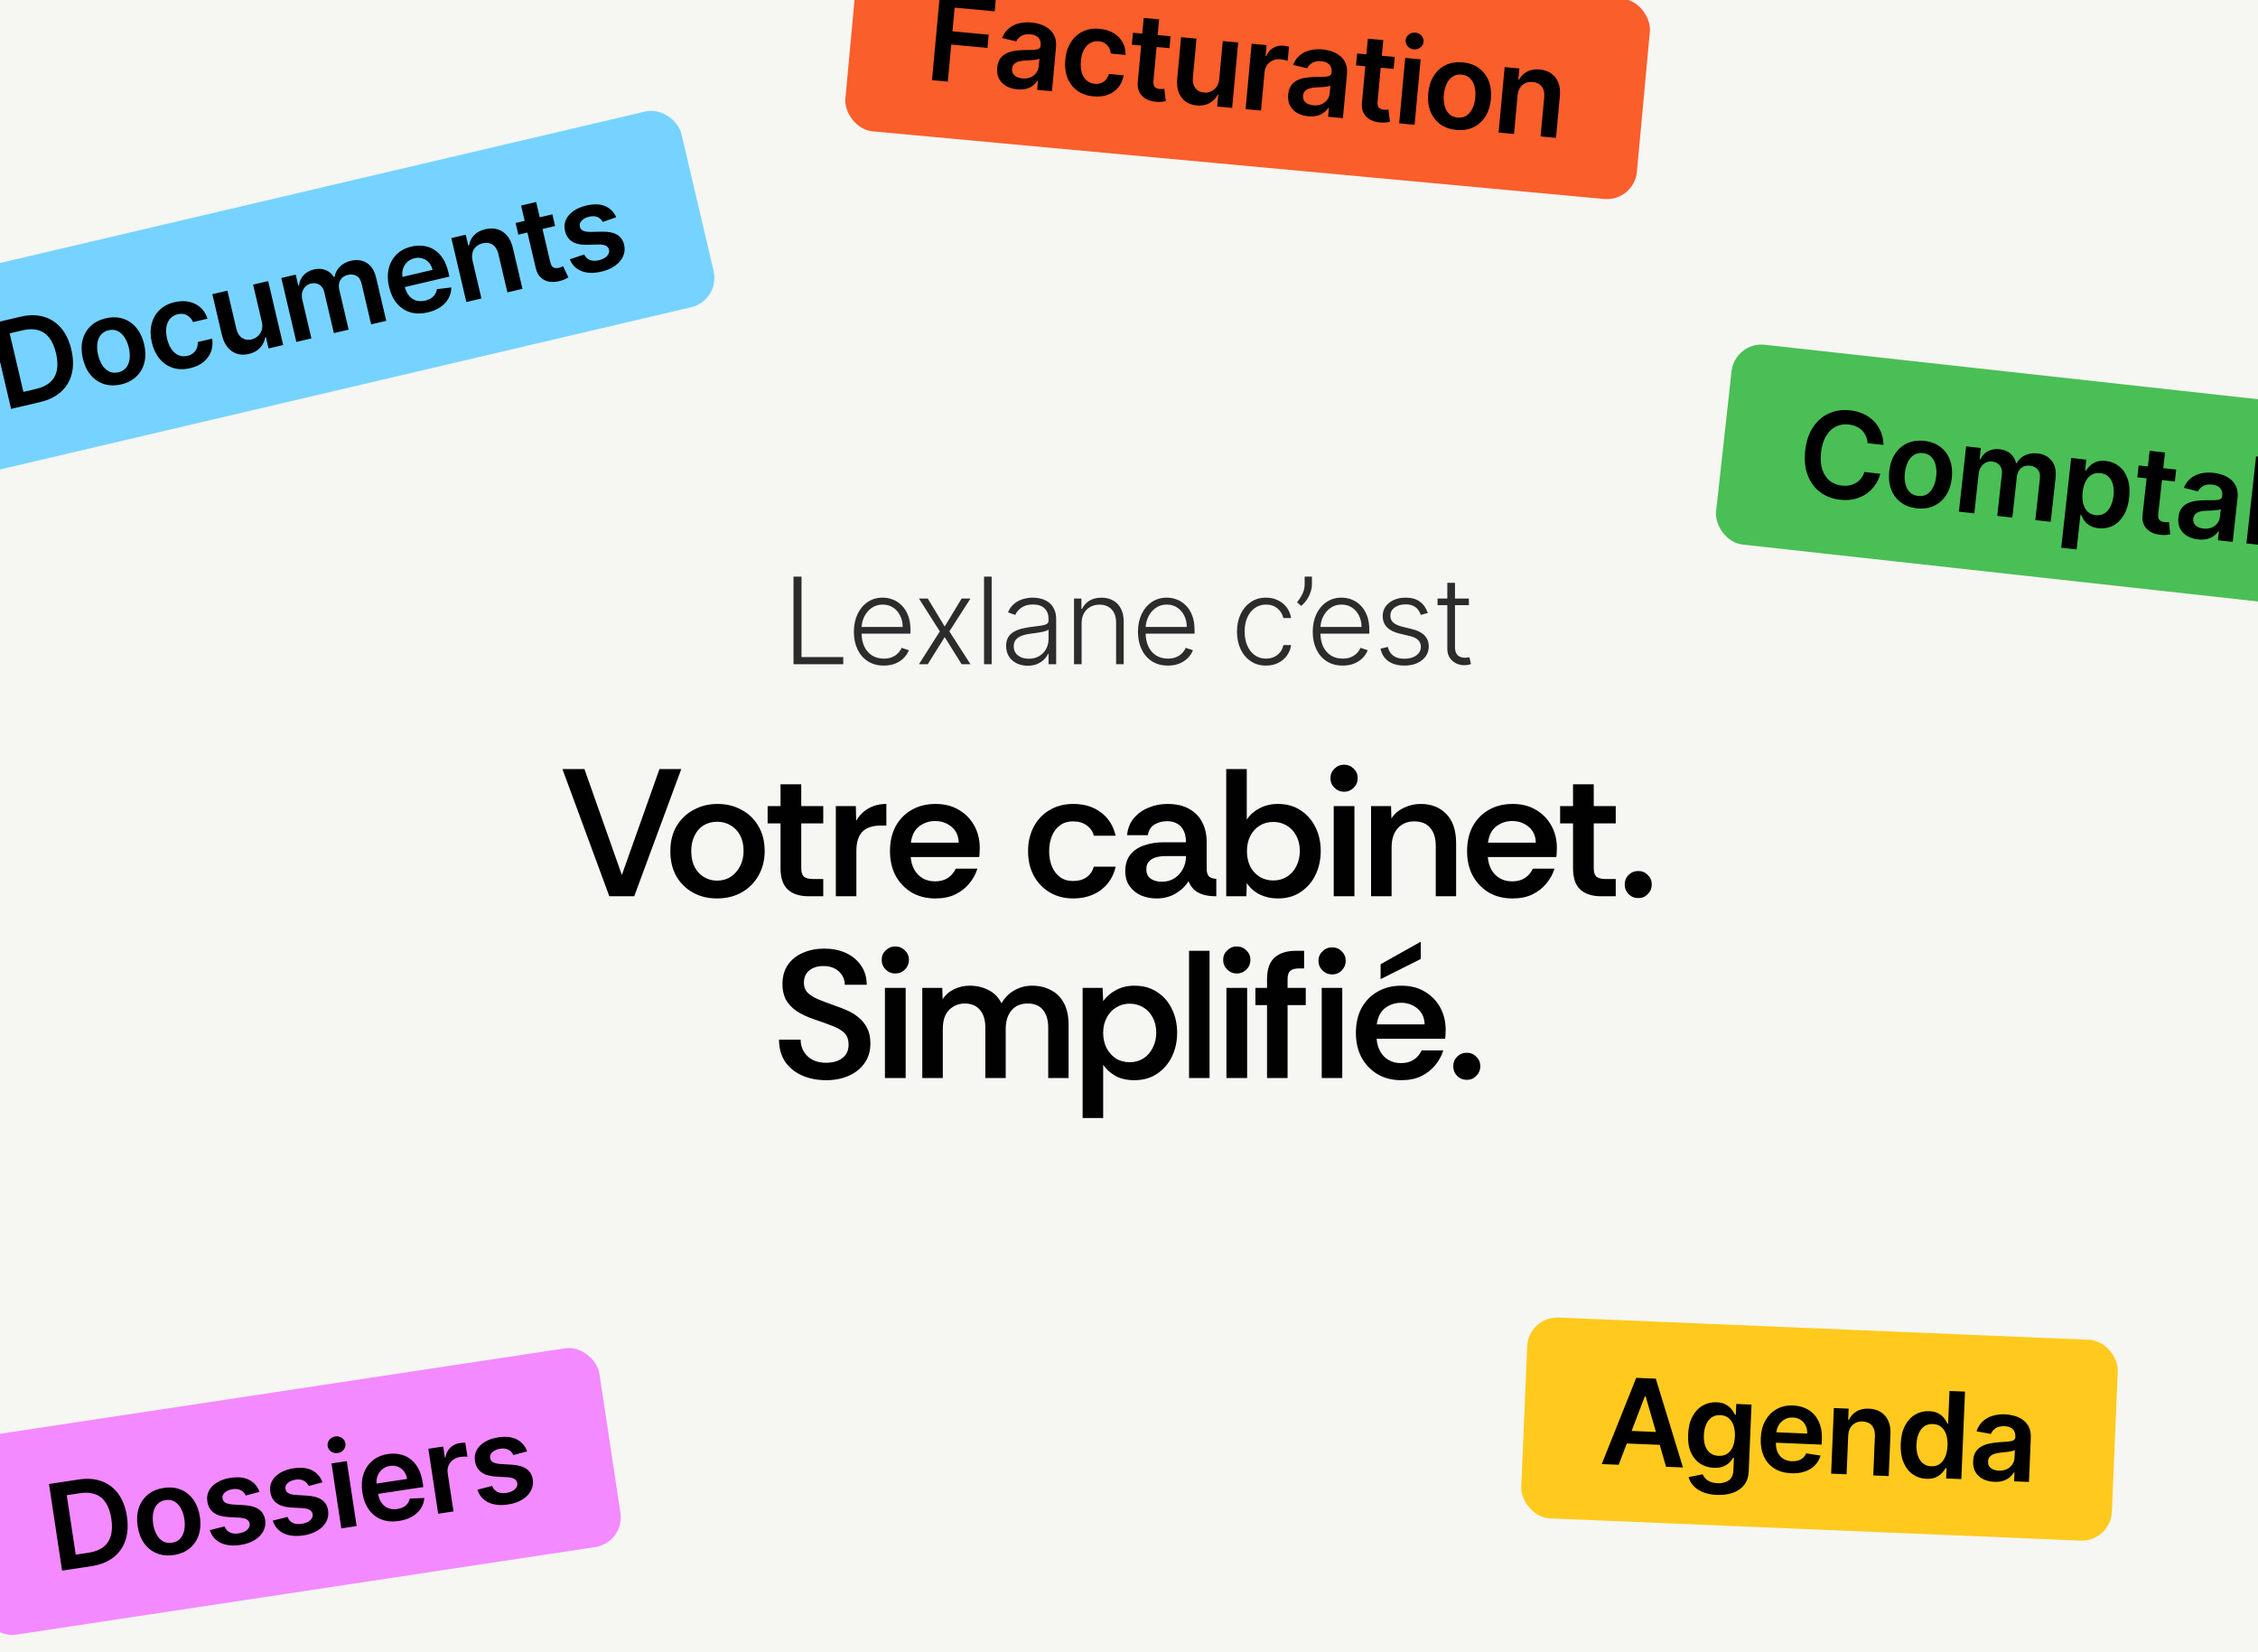
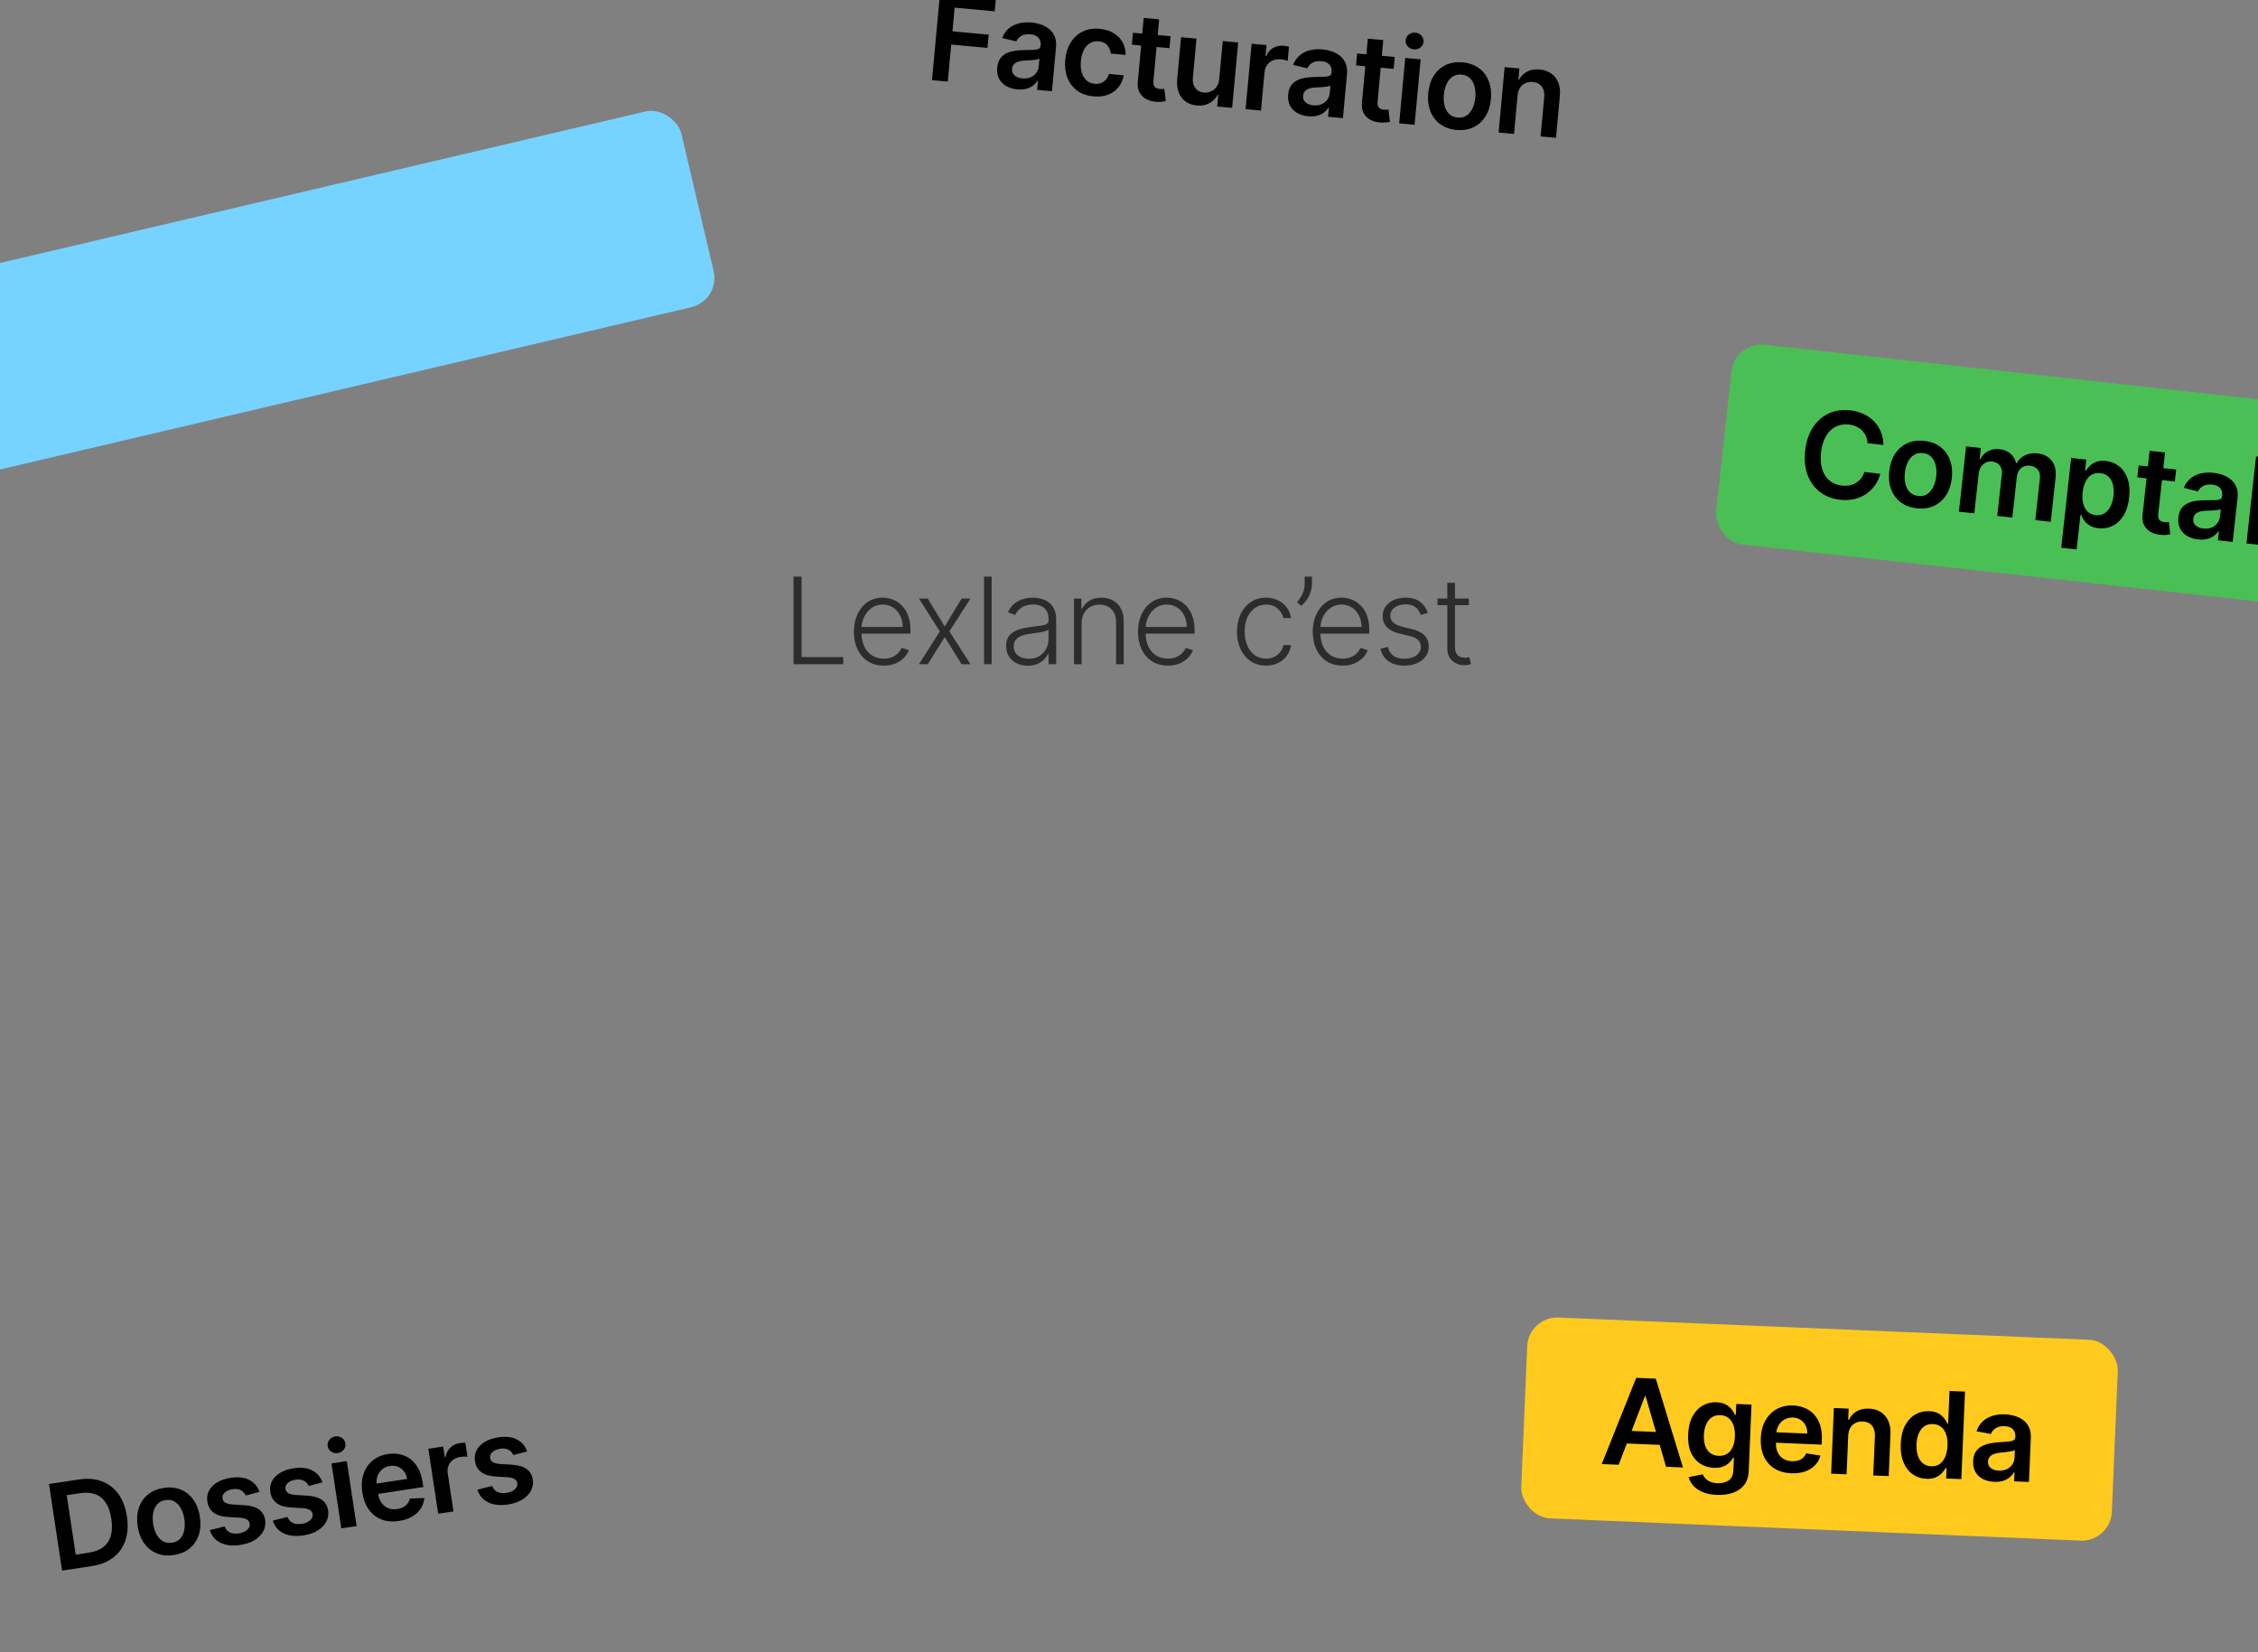
<svg xmlns="http://www.w3.org/2000/svg" width="410" height="300" viewBox="0 0 410 300" fill="none">
  <rect x="0" y="0" width="410" height="300" fill="#808080" stroke="none" />
  <g clip-path="url(#clip0_86_955)">
-     <rect width="410" height="300" fill="#F6F6F3" />
    <path d="M144.083 120.604V104.701H145.535V119.299H153.114V120.604H144.083ZM160.48 120.852C159.367 120.852 158.404 120.594 157.592 120.076C156.779 119.553 156.15 118.831 155.705 117.909C155.265 116.983 155.045 115.916 155.045 114.71C155.045 113.509 155.265 112.443 155.705 111.511C156.15 110.574 156.763 109.842 157.545 109.313C158.332 108.78 159.24 108.514 160.271 108.514C160.918 108.514 161.541 108.633 162.142 108.871C162.742 109.104 163.281 109.464 163.757 109.95C164.239 110.432 164.619 111.04 164.899 111.775C165.178 112.505 165.318 113.369 165.318 114.369V115.052H156V113.833H163.905C163.905 113.067 163.749 112.378 163.439 111.767C163.133 111.151 162.706 110.665 162.158 110.307C161.614 109.95 160.985 109.772 160.271 109.772C159.515 109.772 158.85 109.974 158.275 110.377C157.7 110.781 157.25 111.314 156.924 111.977C156.603 112.64 156.44 113.364 156.435 114.151V114.881C156.435 115.828 156.598 116.657 156.924 117.366C157.255 118.07 157.724 118.616 158.329 119.004C158.935 119.393 159.652 119.587 160.48 119.587C161.045 119.587 161.539 119.499 161.963 119.323C162.393 119.147 162.753 118.911 163.043 118.616C163.338 118.316 163.56 117.987 163.711 117.63L165.023 118.057C164.842 118.559 164.544 119.023 164.13 119.447C163.721 119.871 163.208 120.213 162.592 120.472C161.982 120.726 161.277 120.852 160.48 120.852ZM168.46 108.677L171.535 113.763L174.61 108.677H176.218L172.382 114.64L176.218 120.604H174.61L171.535 115.681L168.46 120.604H166.861L170.65 114.64L166.861 108.677H168.46ZM180.061 104.701V120.604H178.679V104.701H180.061ZM186.612 120.876C185.893 120.876 185.235 120.736 184.64 120.456C184.045 120.172 183.571 119.763 183.219 119.23C182.867 118.691 182.691 118.039 182.691 117.273C182.691 116.683 182.802 116.186 183.025 115.782C183.247 115.378 183.563 115.047 183.972 114.788C184.381 114.529 184.865 114.325 185.424 114.174C185.983 114.024 186.599 113.908 187.272 113.825C187.94 113.742 188.504 113.67 188.965 113.608C189.431 113.545 189.786 113.447 190.029 113.313C190.272 113.178 190.394 112.961 190.394 112.66V112.381C190.394 111.568 190.151 110.929 189.664 110.463C189.182 109.992 188.489 109.756 187.583 109.756C186.724 109.756 186.022 109.945 185.479 110.323C184.94 110.701 184.562 111.146 184.345 111.659L183.032 111.185C183.302 110.533 183.674 110.012 184.151 109.624C184.627 109.231 185.16 108.949 185.75 108.778C186.34 108.602 186.938 108.514 187.544 108.514C188 108.514 188.473 108.573 188.965 108.692C189.462 108.811 189.923 109.018 190.347 109.313C190.772 109.603 191.116 110.01 191.38 110.533C191.644 111.05 191.776 111.708 191.776 112.505V120.604H190.394V118.717H190.308C190.143 119.069 189.897 119.411 189.571 119.742C189.245 120.073 188.836 120.345 188.344 120.557C187.852 120.77 187.275 120.876 186.612 120.876ZM186.799 119.61C187.534 119.61 188.17 119.447 188.709 119.121C189.247 118.795 189.661 118.362 189.951 117.824C190.246 117.281 190.394 116.683 190.394 116.03V114.306C190.29 114.405 190.117 114.493 189.874 114.57C189.635 114.648 189.359 114.718 189.043 114.78C188.732 114.837 188.422 114.886 188.111 114.928C187.8 114.969 187.521 115.005 187.272 115.036C186.599 115.119 186.025 115.249 185.548 115.425C185.072 115.601 184.707 115.844 184.454 116.155C184.2 116.46 184.073 116.853 184.073 117.335C184.073 118.06 184.332 118.621 184.85 119.02C185.367 119.413 186.017 119.61 186.799 119.61ZM196.398 113.149V120.604H195.016V108.677H196.359V110.548H196.483C196.763 109.937 197.198 109.448 197.788 109.081C198.383 108.708 199.118 108.521 199.993 108.521C200.795 108.521 201.499 108.69 202.105 109.026C202.716 109.357 203.19 109.847 203.526 110.494C203.868 111.141 204.039 111.936 204.039 112.878V120.604H202.656V112.963C202.656 111.985 202.382 111.211 201.833 110.641C201.29 110.072 200.56 109.787 199.644 109.787C199.017 109.787 198.461 109.922 197.974 110.191C197.487 110.46 197.102 110.848 196.817 111.356C196.537 111.858 196.398 112.456 196.398 113.149ZM212.063 120.852C210.95 120.852 209.987 120.594 209.175 120.076C208.362 119.553 207.733 118.831 207.288 117.909C206.848 116.983 206.628 115.916 206.628 114.71C206.628 113.509 206.848 112.443 207.288 111.511C207.733 110.574 208.346 109.842 209.128 109.313C209.915 108.78 210.824 108.514 211.854 108.514C212.501 108.514 213.125 108.633 213.725 108.871C214.326 109.104 214.864 109.464 215.34 109.95C215.822 110.432 216.202 111.04 216.482 111.775C216.761 112.505 216.901 113.369 216.901 114.369V115.052H207.583V113.833H215.488C215.488 113.067 215.333 112.378 215.022 111.767C214.716 111.151 214.289 110.665 213.741 110.307C213.197 109.95 212.568 109.772 211.854 109.772C211.098 109.772 210.433 109.974 209.858 110.377C209.283 110.781 208.833 111.314 208.507 111.977C208.186 112.64 208.023 113.364 208.018 114.151V114.881C208.018 115.828 208.181 116.657 208.507 117.366C208.838 118.07 209.307 118.616 209.912 119.004C210.518 119.393 211.235 119.587 212.063 119.587C212.628 119.587 213.122 119.499 213.547 119.323C213.976 119.147 214.336 118.911 214.626 118.616C214.921 118.316 215.144 117.987 215.294 117.63L216.606 118.057C216.425 118.559 216.127 119.023 215.713 119.447C215.304 119.871 214.792 120.213 214.175 120.472C213.565 120.726 212.861 120.852 212.063 120.852ZM229.881 120.852C228.815 120.852 227.886 120.586 227.094 120.053C226.307 119.519 225.696 118.79 225.261 117.863C224.826 116.936 224.609 115.88 224.609 114.695C224.609 113.499 224.829 112.435 225.269 111.503C225.714 110.571 226.33 109.842 227.117 109.313C227.904 108.78 228.818 108.514 229.858 108.514C230.655 108.514 231.377 108.669 232.025 108.98C232.672 109.285 233.205 109.717 233.624 110.276C234.049 110.83 234.315 111.477 234.424 112.218H233.026C232.881 111.545 232.532 110.97 231.978 110.494C231.429 110.012 230.73 109.772 229.881 109.772C229.12 109.772 228.447 109.979 227.862 110.393C227.277 110.802 226.819 111.374 226.488 112.109C226.162 112.839 225.999 113.685 225.999 114.648C225.999 115.616 226.159 116.473 226.48 117.218C226.801 117.959 227.252 118.538 227.831 118.958C228.416 119.377 229.1 119.587 229.881 119.587C230.409 119.587 230.891 119.488 231.326 119.292C231.766 119.09 232.133 118.805 232.428 118.438C232.729 118.07 232.93 117.633 233.034 117.125H234.432C234.328 117.845 234.072 118.487 233.663 119.051C233.259 119.61 232.734 120.05 232.087 120.371C231.445 120.692 230.71 120.852 229.881 120.852ZM238.215 104.701V106.099C238.215 106.523 238.137 106.976 237.982 107.458C237.832 107.934 237.609 108.397 237.314 108.848C237.024 109.293 236.672 109.681 236.258 110.012L235.505 109.352C235.893 108.897 236.222 108.392 236.491 107.838C236.76 107.279 236.895 106.707 236.895 106.122V104.701H238.215ZM243.797 120.852C242.684 120.852 241.721 120.594 240.909 120.076C240.096 119.553 239.467 118.831 239.022 117.909C238.582 116.983 238.362 115.916 238.362 114.71C238.362 113.509 238.582 112.443 239.022 111.511C239.467 110.574 240.08 109.842 240.862 109.313C241.649 108.78 242.558 108.514 243.588 108.514C244.235 108.514 244.859 108.633 245.459 108.871C246.06 109.104 246.598 109.464 247.074 109.95C247.556 110.432 247.936 111.04 248.216 111.775C248.495 112.505 248.635 113.369 248.635 114.369V115.052H239.317V113.833H247.222C247.222 113.067 247.066 112.378 246.756 111.767C246.45 111.151 246.023 110.665 245.475 110.307C244.931 109.95 244.302 109.772 243.588 109.772C242.832 109.772 242.167 109.974 241.592 110.377C241.017 110.781 240.567 111.314 240.241 111.977C239.92 112.64 239.757 113.364 239.752 114.151V114.881C239.752 115.828 239.915 116.657 240.241 117.366C240.572 118.07 241.041 118.616 241.646 119.004C242.252 119.393 242.969 119.587 243.797 119.587C244.362 119.587 244.856 119.499 245.281 119.323C245.71 119.147 246.07 118.911 246.36 118.616C246.655 118.316 246.878 117.987 247.028 117.63L248.34 118.057C248.159 118.559 247.861 119.023 247.447 119.447C247.038 119.871 246.526 120.213 245.909 120.472C245.299 120.726 244.595 120.852 243.797 120.852ZM259.257 111.294L257.992 111.651C257.867 111.294 257.691 110.97 257.463 110.68C257.236 110.39 256.938 110.16 256.57 109.989C256.208 109.818 255.758 109.733 255.219 109.733C254.412 109.733 253.749 109.924 253.231 110.307C252.714 110.69 252.455 111.185 252.455 111.791C252.455 112.303 252.631 112.72 252.983 113.041C253.34 113.357 253.889 113.608 254.629 113.794L256.431 114.237C257.43 114.48 258.178 114.866 258.675 115.394C259.177 115.922 259.428 116.584 259.428 117.381C259.428 118.054 259.242 118.652 258.869 119.175C258.496 119.698 257.976 120.11 257.308 120.41C256.646 120.705 255.877 120.852 255.002 120.852C253.837 120.852 252.877 120.591 252.121 120.068C251.365 119.54 250.881 118.779 250.669 117.785L251.997 117.459C252.168 118.168 252.502 118.704 252.999 119.067C253.501 119.429 254.161 119.61 254.979 119.61C255.895 119.61 256.627 119.406 257.176 118.997C257.725 118.582 257.999 118.065 257.999 117.444C257.999 116.962 257.839 116.558 257.518 116.232C257.197 115.901 256.71 115.658 256.058 115.502L254.109 115.036C253.074 114.788 252.307 114.394 251.81 113.856C251.313 113.318 251.065 112.65 251.065 111.853C251.065 111.195 251.244 110.618 251.601 110.121C251.958 109.619 252.45 109.225 253.076 108.941C253.703 108.656 254.417 108.514 255.219 108.514C256.312 108.514 257.184 108.762 257.836 109.259C258.494 109.751 258.967 110.429 259.257 111.294ZM266.715 108.677V109.88H261.023V108.677H266.715ZM262.801 105.819H264.191V117.49C264.191 117.987 264.277 118.378 264.448 118.663C264.619 118.942 264.841 119.142 265.116 119.261C265.39 119.375 265.682 119.431 265.993 119.431C266.174 119.431 266.329 119.421 266.459 119.4C266.588 119.375 266.702 119.349 266.801 119.323L267.096 120.573C266.961 120.625 266.795 120.671 266.599 120.713C266.402 120.759 266.159 120.783 265.869 120.783C265.361 120.783 264.872 120.671 264.401 120.449C263.935 120.226 263.552 119.895 263.252 119.455C262.952 119.015 262.801 118.469 262.801 117.816V105.819Z" fill="#2C2C2C" />
-     <path d="M110.638 162.737L102.124 139.637H106.117L112.915 158.876L119.746 139.637H123.706L115.159 162.737H110.638ZM130.166 163.133C128.56 163.133 127.119 162.781 125.843 162.077C124.567 161.373 123.555 160.383 122.807 159.107C122.081 157.809 121.718 156.291 121.718 154.553C121.718 152.771 122.103 151.242 122.873 149.966C123.643 148.69 124.677 147.711 125.975 147.029C127.273 146.325 128.714 145.973 130.298 145.973C131.904 145.973 133.345 146.325 134.621 147.029C135.919 147.711 136.942 148.69 137.69 149.966C138.46 151.242 138.845 152.771 138.845 154.553C138.845 156.203 138.471 157.677 137.723 158.975C136.997 160.273 135.974 161.296 134.654 162.044C133.356 162.77 131.86 163.133 130.166 163.133ZM130.199 159.899C131.145 159.899 131.97 159.668 132.674 159.206C133.4 158.722 133.972 158.073 134.39 157.259C134.808 156.445 135.017 155.521 135.017 154.487C135.017 153.409 134.808 152.474 134.39 151.682C133.972 150.89 133.4 150.285 132.674 149.867C131.97 149.427 131.156 149.207 130.232 149.207C129.264 149.207 128.417 149.438 127.691 149.9C126.987 150.362 126.448 151 126.074 151.814C125.7 152.606 125.513 153.519 125.513 154.553C125.513 155.675 125.722 156.643 126.14 157.457C126.58 158.249 127.152 158.854 127.856 159.272C128.582 159.69 129.363 159.899 130.199 159.899ZM146.875 162.737C145.203 162.737 143.927 162.33 143.047 161.516C142.167 160.702 141.727 159.404 141.727 157.622V149.504H139.384V146.369H141.727V142.409H145.489V146.369H149.482V149.504H145.489V157.655C145.489 158.403 145.665 158.92 146.017 159.206C146.369 159.47 146.897 159.602 147.601 159.602H149.482V162.737H146.875ZM151.768 162.737V146.369H155.398L155.464 149.042C156.014 148.074 156.751 147.326 157.675 146.798C158.621 146.248 159.71 145.973 160.942 145.973V149.9H159.919C158.423 149.9 157.312 150.274 156.586 151.022C155.86 151.77 155.497 152.936 155.497 154.52V162.737H151.768ZM169.85 163.133C168.2 163.133 166.759 162.77 165.527 162.044C164.295 161.296 163.327 160.284 162.623 159.008C161.941 157.71 161.6 156.225 161.6 154.553C161.6 152.815 161.941 151.308 162.623 150.032C163.327 148.756 164.295 147.766 165.527 147.062C166.781 146.336 168.233 145.973 169.883 145.973C171.489 145.973 172.886 146.325 174.074 147.029C175.262 147.711 176.197 148.657 176.879 149.867C177.561 151.077 177.902 152.452 177.902 153.992C177.902 154.3 177.891 154.575 177.869 154.817C177.869 155.059 177.847 155.323 177.803 155.609H165.362C165.428 156.467 165.648 157.237 166.022 157.919C166.396 158.579 166.902 159.096 167.54 159.47C168.2 159.844 168.948 160.031 169.784 160.031C170.686 160.031 171.445 159.833 172.061 159.437C172.699 159.041 173.194 158.469 173.546 157.721H177.473C177.165 158.711 176.67 159.613 175.988 160.427C175.328 161.241 174.481 161.901 173.447 162.407C172.435 162.891 171.236 163.133 169.85 163.133ZM165.395 153.002H174.074C174.052 151.792 173.623 150.835 172.787 150.131C171.951 149.427 170.95 149.075 169.784 149.075C168.728 149.075 167.771 149.394 166.913 150.032C166.077 150.67 165.571 151.66 165.395 153.002ZM194.89 163.133C193.284 163.133 191.865 162.77 190.633 162.044C189.401 161.318 188.433 160.317 187.729 159.041C187.025 157.743 186.673 156.247 186.673 154.553C186.673 152.881 187.014 151.407 187.696 150.131C188.378 148.833 189.335 147.821 190.567 147.095C191.799 146.347 193.24 145.973 194.89 145.973C196.87 145.973 198.531 146.479 199.873 147.491C201.237 148.481 202.139 149.9 202.579 151.748H198.619C198.421 150.978 197.992 150.351 197.332 149.867C196.672 149.383 195.847 149.141 194.857 149.141C193.867 149.141 193.053 149.394 192.415 149.9C191.777 150.384 191.293 151.044 190.963 151.88C190.655 152.694 190.501 153.585 190.501 154.553C190.501 155.565 190.666 156.478 190.996 157.292C191.326 158.106 191.81 158.755 192.448 159.239C193.108 159.723 193.911 159.965 194.857 159.965C195.825 159.965 196.628 159.745 197.266 159.305C197.926 158.843 198.377 158.194 198.619 157.358H202.579C202.315 158.546 201.82 159.58 201.094 160.46C200.39 161.318 199.51 161.978 198.454 162.44C197.398 162.902 196.21 163.133 194.89 163.133ZM209.996 163.133C208.984 163.133 208.038 162.946 207.158 162.572C206.3 162.176 205.607 161.604 205.079 160.856C204.573 160.108 204.32 159.217 204.32 158.183C204.32 156.951 204.628 155.95 205.244 155.18C205.86 154.41 206.696 153.849 207.752 153.497C208.808 153.123 209.974 152.936 211.25 152.936H215.342C215.342 152.056 215.199 151.341 214.913 150.791C214.627 150.219 214.231 149.801 213.725 149.537C213.219 149.251 212.625 149.108 211.943 149.108C211.063 149.108 210.293 149.306 209.633 149.702C208.973 150.098 208.566 150.747 208.412 151.649H204.65C204.76 150.461 205.156 149.449 205.838 148.613C206.542 147.755 207.433 147.106 208.511 146.666C209.589 146.204 210.744 145.973 211.976 145.973C213.56 145.973 214.869 146.27 215.903 146.864C216.959 147.436 217.751 148.239 218.279 149.273C218.829 150.307 219.104 151.506 219.104 152.87V157.853C219.126 158.447 219.269 158.876 219.533 159.14C219.819 159.404 220.259 159.547 220.853 159.569V162.737C219.929 162.737 219.137 162.638 218.477 162.44C217.817 162.242 217.267 161.945 216.827 161.549C216.409 161.153 216.068 160.636 215.804 159.998C215.276 160.878 214.495 161.626 213.461 162.242C212.449 162.836 211.294 163.133 209.996 163.133ZM210.953 160.097C211.811 160.097 212.559 159.899 213.197 159.503C213.857 159.085 214.374 158.535 214.748 157.853C215.144 157.149 215.342 156.379 215.342 155.543V155.444H211.514C210.942 155.444 210.392 155.521 209.864 155.675C209.336 155.829 208.918 156.082 208.61 156.434C208.302 156.764 208.148 157.226 208.148 157.82C208.148 158.612 208.423 159.195 208.973 159.569C209.523 159.921 210.183 160.097 210.953 160.097ZM232.025 163.133C230.859 163.133 229.781 162.902 228.791 162.44C227.801 161.956 226.998 161.252 226.382 160.328L226.316 162.737H222.653V139.637H226.382V148.811C226.954 147.953 227.724 147.271 228.692 146.765C229.682 146.237 230.804 145.973 232.058 145.973C233.642 145.973 235.006 146.358 236.15 147.128C237.316 147.876 238.218 148.899 238.856 150.197C239.494 151.473 239.813 152.914 239.813 154.52C239.813 156.104 239.494 157.556 238.856 158.876C238.218 160.174 237.316 161.208 236.15 161.978C235.006 162.748 233.631 163.133 232.025 163.133ZM231.2 159.866C232.146 159.866 232.982 159.635 233.708 159.173C234.434 158.711 234.995 158.073 235.391 157.259C235.809 156.423 236.018 155.51 236.018 154.52C236.018 153.442 235.798 152.507 235.358 151.715C234.94 150.923 234.368 150.318 233.642 149.9C232.916 149.46 232.102 149.24 231.2 149.24C230.254 149.24 229.418 149.471 228.692 149.933C227.988 150.373 227.427 151 227.009 151.814C226.613 152.606 226.415 153.519 226.415 154.553C226.415 155.587 226.613 156.511 227.009 157.325C227.427 158.117 227.999 158.744 228.725 159.206C229.451 159.646 230.276 159.866 231.2 159.866ZM244.053 143.762C243.371 143.762 242.788 143.52 242.304 143.036C241.82 142.552 241.578 141.969 241.578 141.287C241.578 140.605 241.82 140.033 242.304 139.571C242.788 139.087 243.371 138.845 244.053 138.845C244.735 138.845 245.318 139.087 245.802 139.571C246.286 140.033 246.528 140.605 246.528 141.287C246.528 141.969 246.286 142.552 245.802 143.036C245.318 143.52 244.735 143.762 244.053 143.762ZM242.172 162.737V146.369H245.934V162.737H242.172ZM248.952 162.737V146.369H252.582L252.648 148.613C253.198 147.755 253.957 147.106 254.925 146.666C255.893 146.204 256.905 145.973 257.961 145.973C259.875 145.973 261.426 146.578 262.614 147.788C263.802 148.998 264.396 150.78 264.396 153.134V162.737H260.7V153.596C260.7 152.21 260.37 151.121 259.71 150.329C259.05 149.537 258.082 149.141 256.806 149.141C255.53 149.141 254.518 149.57 253.77 150.428C253.044 151.264 252.681 152.408 252.681 153.86V162.737H248.952ZM274.639 163.133C272.989 163.133 271.548 162.77 270.316 162.044C269.084 161.296 268.116 160.284 267.412 159.008C266.73 157.71 266.389 156.225 266.389 154.553C266.389 152.815 266.73 151.308 267.412 150.032C268.116 148.756 269.084 147.766 270.316 147.062C271.57 146.336 273.022 145.973 274.672 145.973C276.278 145.973 277.675 146.325 278.863 147.029C280.051 147.711 280.986 148.657 281.668 149.867C282.35 151.077 282.691 152.452 282.691 153.992C282.691 154.3 282.68 154.575 282.658 154.817C282.658 155.059 282.636 155.323 282.592 155.609H270.151C270.217 156.467 270.437 157.237 270.811 157.919C271.185 158.579 271.691 159.096 272.329 159.47C272.989 159.844 273.737 160.031 274.573 160.031C275.475 160.031 276.234 159.833 276.85 159.437C277.488 159.041 277.983 158.469 278.335 157.721H282.262C281.954 158.711 281.459 159.613 280.777 160.427C280.117 161.241 279.27 161.901 278.236 162.407C277.224 162.891 276.025 163.133 274.639 163.133ZM270.184 153.002H278.863C278.841 151.792 278.412 150.835 277.576 150.131C276.74 149.427 275.739 149.075 274.573 149.075C273.517 149.075 272.56 149.394 271.702 150.032C270.866 150.67 270.36 151.66 270.184 153.002ZM290.773 162.737C289.101 162.737 287.825 162.33 286.945 161.516C286.065 160.702 285.625 159.404 285.625 157.622V149.504H283.282V146.369H285.625V142.409H289.387V146.369H293.38V149.504H289.387V157.655C289.387 158.403 289.563 158.92 289.915 159.206C290.267 159.47 290.795 159.602 291.499 159.602H293.38V162.737H290.773ZM297.481 163.067C296.777 163.067 296.183 162.825 295.699 162.341C295.237 161.857 295.006 161.274 295.006 160.592C295.006 159.91 295.237 159.338 295.699 158.876C296.183 158.392 296.777 158.15 297.481 158.15C298.163 158.15 298.735 158.392 299.197 158.876C299.681 159.338 299.923 159.91 299.923 160.592C299.923 161.274 299.681 161.857 299.197 162.341C298.735 162.825 298.163 163.067 297.481 163.067ZM150.026 196.133C148.442 196.133 147.001 195.858 145.703 195.308C144.405 194.736 143.371 193.911 142.601 192.833C141.853 191.733 141.468 190.38 141.446 188.774H145.373C145.395 190.006 145.824 191.018 146.66 191.81C147.496 192.58 148.607 192.965 149.993 192.965C151.225 192.965 152.215 192.679 152.963 192.107C153.711 191.535 154.085 190.732 154.085 189.698C154.085 189.104 153.986 188.609 153.788 188.213C153.59 187.795 153.26 187.432 152.798 187.124C152.336 186.794 151.72 186.486 150.95 186.2C150.18 185.892 149.201 185.54 148.013 185.144C146.627 184.682 145.494 184.154 144.614 183.56C143.734 182.944 143.085 182.24 142.667 181.448C142.271 180.634 142.073 179.732 142.073 178.742C142.073 177.334 142.403 176.146 143.063 175.178C143.745 174.21 144.658 173.484 145.802 173C146.968 172.494 148.255 172.241 149.663 172.241C151.093 172.241 152.38 172.494 153.524 173C154.668 173.506 155.592 174.254 156.296 175.244C157 176.212 157.363 177.4 157.385 178.808H153.392C153.392 177.862 153.04 177.059 152.336 176.399C151.632 175.739 150.697 175.409 149.531 175.409C148.541 175.387 147.694 175.64 146.99 176.168C146.308 176.696 145.967 177.466 145.967 178.478C145.967 179.182 146.187 179.765 146.627 180.227C147.089 180.689 147.738 181.096 148.574 181.448C149.41 181.8 150.422 182.185 151.61 182.603C152.336 182.845 153.073 183.131 153.821 183.461C154.591 183.791 155.284 184.22 155.9 184.748C156.538 185.254 157.055 185.892 157.451 186.662C157.847 187.41 158.045 188.345 158.045 189.467C158.045 190.853 157.682 192.052 156.956 193.064C156.252 194.054 155.295 194.813 154.085 195.341C152.875 195.869 151.522 196.133 150.026 196.133ZM162.565 176.762C161.883 176.762 161.3 176.52 160.816 176.036C160.332 175.552 160.09 174.969 160.09 174.287C160.09 173.605 160.332 173.033 160.816 172.571C161.3 172.087 161.883 171.845 162.565 171.845C163.247 171.845 163.83 172.087 164.314 172.571C164.798 173.033 165.04 173.605 165.04 174.287C165.04 174.969 164.798 175.552 164.314 176.036C163.83 176.52 163.247 176.762 162.565 176.762ZM160.684 195.737V179.369H164.446V195.737H160.684ZM167.464 195.737V179.369H171.094L171.16 181.415C171.71 180.601 172.414 179.996 173.272 179.6C174.13 179.182 175.065 178.973 176.077 178.973C177.331 178.973 178.464 179.237 179.476 179.765C180.51 180.271 181.302 181.074 181.852 182.174C182.424 181.162 183.194 180.381 184.162 179.831C185.152 179.259 186.23 178.973 187.396 178.973C188.672 178.973 189.805 179.237 190.795 179.765C191.807 180.271 192.599 181.052 193.171 182.108C193.743 183.164 194.029 184.495 194.029 186.101V195.737H190.333V186.596C190.333 185.21 190.014 184.132 189.376 183.362C188.76 182.592 187.836 182.207 186.604 182.207C185.35 182.207 184.371 182.625 183.667 183.461C182.963 184.275 182.611 185.408 182.611 186.86V195.737H178.915V186.596C178.915 185.188 178.585 184.11 177.925 183.362C177.287 182.592 176.363 182.207 175.153 182.207C174.075 182.207 173.14 182.592 172.348 183.362C171.578 184.11 171.193 185.276 171.193 186.86V195.737H167.464ZM196.581 202.997V179.369H200.211L200.31 181.778C200.904 180.942 201.685 180.271 202.653 179.765C203.621 179.237 204.732 178.973 205.986 178.973C207.592 178.973 208.967 179.358 210.111 180.128C211.277 180.876 212.168 181.899 212.784 183.197C213.422 184.495 213.741 185.936 213.741 187.52C213.741 189.104 213.422 190.556 212.784 191.876C212.146 193.174 211.244 194.208 210.078 194.978C208.934 195.748 207.559 196.133 205.953 196.133C204.589 196.133 203.423 195.858 202.455 195.308C201.509 194.736 200.794 194.076 200.31 193.328V202.997H196.581ZM205.128 192.866C206.074 192.866 206.91 192.635 207.636 192.173C208.362 191.689 208.923 191.04 209.319 190.226C209.737 189.412 209.946 188.51 209.946 187.52C209.946 186.442 209.726 185.507 209.286 184.715C208.868 183.923 208.296 183.318 207.57 182.9C206.844 182.46 206.03 182.24 205.128 182.24C204.204 182.24 203.379 182.471 202.653 182.933C201.927 183.373 201.355 184 200.937 184.814C200.519 185.606 200.31 186.519 200.31 187.553C200.31 188.543 200.508 189.445 200.904 190.259C201.322 191.051 201.883 191.689 202.587 192.173C203.313 192.635 204.16 192.866 205.128 192.866ZM215.901 195.737V172.637H219.63V195.737H215.901ZM224.571 176.762C223.889 176.762 223.306 176.52 222.822 176.036C222.338 175.552 222.096 174.969 222.096 174.287C222.096 173.605 222.338 173.033 222.822 172.571C223.306 172.087 223.889 171.845 224.571 171.845C225.253 171.845 225.836 172.087 226.32 172.571C226.804 173.033 227.046 173.605 227.046 174.287C227.046 174.969 226.804 175.552 226.32 176.036C225.836 176.52 225.253 176.762 224.571 176.762ZM222.69 195.737V179.369H226.452V195.737H222.69ZM230.064 195.737V182.504H227.952V179.369H230.064V177.818C230.064 175.97 230.526 174.65 231.45 173.858C232.374 173.044 233.661 172.637 235.311 172.637H236.796V175.838H235.905C235.135 175.838 234.585 175.992 234.255 176.3C233.947 176.586 233.793 177.092 233.793 177.818V179.369H237.093V182.504H233.793V195.737H230.064ZM239.997 195.737V179.369H243.726V195.737H239.997ZM241.878 176.927C241.196 176.927 240.613 176.685 240.129 176.201C239.645 175.717 239.403 175.134 239.403 174.452C239.403 173.77 239.645 173.198 240.129 172.736C240.613 172.252 241.196 172.01 241.878 172.01C242.582 172.01 243.165 172.252 243.627 172.736C244.111 173.198 244.353 173.77 244.353 174.452C244.353 175.134 244.111 175.717 243.627 176.201C243.165 176.685 242.582 176.927 241.878 176.927ZM254.448 196.133C252.798 196.133 251.357 195.77 250.125 195.044C248.893 194.296 247.925 193.284 247.221 192.008C246.539 190.71 246.198 189.225 246.198 187.553C246.198 185.815 246.539 184.308 247.221 183.032C247.925 181.756 248.893 180.766 250.125 180.062C251.379 179.336 252.831 178.973 254.481 178.973C256.087 178.973 257.484 179.325 258.672 180.029C259.86 180.711 260.795 181.657 261.477 182.867C262.159 184.077 262.5 185.452 262.5 186.992C262.5 187.3 262.489 187.575 262.467 187.817C262.467 188.059 262.445 188.323 262.401 188.609H249.96C250.026 189.467 250.246 190.237 250.62 190.919C250.994 191.579 251.5 192.096 252.138 192.47C252.798 192.844 253.546 193.031 254.382 193.031C255.284 193.031 256.043 192.833 256.659 192.437C257.297 192.041 257.792 191.469 258.144 190.721H262.071C261.763 191.711 261.268 192.613 260.586 193.427C259.926 194.241 259.079 194.901 258.045 195.407C257.033 195.891 255.834 196.133 254.448 196.133ZM249.993 186.002H258.672C258.65 184.792 258.221 183.835 257.385 183.131C256.549 182.427 255.548 182.075 254.382 182.075C253.326 182.075 252.369 182.394 251.511 183.032C250.675 183.67 250.169 184.66 249.993 186.002ZM250.686 177.785V175.079L257.979 170.987V174.122L250.686 177.785ZM266.349 196.067C265.645 196.067 265.051 195.825 264.567 195.341C264.105 194.857 263.874 194.274 263.874 193.592C263.874 192.91 264.105 192.338 264.567 191.876C265.051 191.392 265.645 191.15 266.349 191.15C267.031 191.15 267.603 191.392 268.065 191.876C268.549 192.338 268.791 192.91 268.791 193.592C268.791 194.274 268.549 194.857 268.065 195.341C267.603 195.825 267.031 196.067 266.349 196.067Z" fill="#010101" />
    <rect x="277.527" y="239" width="107.333" height="36.5" rx="5.467" transform="rotate(2.398 277.527 239)" fill="#FFCA1D" />
    <path d="M293.912 265.959L290.84 265.831L297.099 250.176L300.653 250.325L305.589 266.448L302.517 266.32L298.802 253.511L298.677 253.506L293.912 265.959ZM294.274 259.734L302.653 260.084L302.556 262.396L294.177 262.046L294.274 259.734ZM311.743 271.431C310.734 271.389 309.874 271.216 309.161 270.911C308.448 270.612 307.881 270.226 307.461 269.752C307.04 269.278 306.756 268.761 306.609 268.201L309.164 267.694C309.268 267.931 309.424 268.168 309.631 268.405C309.839 268.647 310.123 268.851 310.484 269.016C310.85 269.187 311.315 269.284 311.878 269.308C312.675 269.341 313.343 269.175 313.881 268.808C314.42 268.448 314.707 267.828 314.744 266.948L314.839 264.691L314.699 264.685C314.542 264.968 314.318 265.257 314.025 265.55C313.739 265.844 313.363 266.085 312.899 266.273C312.441 266.461 311.87 266.54 311.187 266.512C310.272 266.473 309.451 266.224 308.724 265.764C308.002 265.298 307.44 264.627 307.036 263.75C306.638 262.868 306.466 261.778 306.52 260.48C306.575 259.171 306.838 258.076 307.311 257.194C307.788 256.307 308.409 255.647 309.173 255.212C309.938 254.773 310.778 254.572 311.693 254.611C312.392 254.64 312.961 254.783 313.401 255.04C313.846 255.292 314.196 255.589 314.452 255.931C314.707 256.268 314.898 256.584 315.026 256.88L315.181 256.886L315.264 254.916L318.033 255.032L317.526 267.142C317.483 268.161 317.205 268.994 316.691 269.641C316.177 270.288 315.491 270.759 314.634 271.055C313.777 271.351 312.814 271.476 311.743 271.431ZM312.063 264.341C312.658 264.366 313.171 264.243 313.602 263.97C314.033 263.698 314.369 263.295 314.609 262.761C314.849 262.227 314.984 261.58 315.016 260.82C315.048 260.07 314.967 259.408 314.773 258.836C314.584 258.263 314.287 257.813 313.881 257.485C313.481 257.152 312.978 256.973 312.373 256.947C311.747 256.921 311.218 257.062 310.785 257.371C310.352 257.679 310.018 258.113 309.782 258.673C309.547 259.228 309.414 259.865 309.384 260.584C309.353 261.313 309.432 261.956 309.622 262.514C309.816 263.066 310.116 263.503 310.523 263.826C310.934 264.144 311.448 264.315 312.063 264.341ZM325.242 267.504C324.047 267.454 323.025 267.163 322.177 266.63C321.334 266.092 320.699 265.356 320.272 264.421C319.845 263.481 319.658 262.387 319.71 261.141C319.761 259.915 320.039 258.849 320.544 257.943C321.053 257.031 321.74 256.335 322.605 255.853C323.47 255.366 324.472 255.146 325.609 255.194C326.344 255.224 327.032 255.372 327.674 255.637C328.321 255.898 328.885 256.284 329.366 256.796C329.852 257.309 330.224 257.952 330.482 258.724C330.74 259.491 330.847 260.397 330.804 261.442L330.768 262.303L321 261.894L321.079 260.001L328.155 260.297C328.172 259.759 328.076 259.276 327.866 258.848C327.656 258.414 327.352 258.067 326.953 257.807C326.56 257.547 326.094 257.406 325.557 257.383C324.982 257.359 324.472 257.478 324.026 257.739C323.58 257.995 323.226 258.342 322.964 258.782C322.708 259.217 322.566 259.701 322.538 260.233L322.469 261.886C322.44 262.579 322.542 263.179 322.775 263.686C323.007 264.188 323.346 264.581 323.79 264.863C324.234 265.141 324.762 265.293 325.372 265.318C325.781 265.335 326.153 265.294 326.489 265.194C326.825 265.089 327.119 264.928 327.371 264.71C327.624 264.493 327.82 264.219 327.958 263.888L330.568 264.292C330.373 264.978 330.032 265.57 329.545 266.068C329.063 266.561 328.457 266.934 327.726 267.189C326.996 267.438 326.167 267.543 325.242 267.504ZM335.59 260.71L335.298 267.692L332.489 267.575L332.988 255.658L335.673 255.77L335.588 257.795L335.728 257.801C336.03 257.145 336.489 256.634 337.105 256.266C337.727 255.898 338.483 255.733 339.372 255.77C340.195 255.804 340.904 256.01 341.499 256.387C342.1 256.765 342.554 257.294 342.863 257.976C343.176 258.657 343.31 259.474 343.265 260.425L342.948 268.013L340.139 267.895L340.439 260.742C340.472 259.945 340.291 259.314 339.896 258.846C339.506 258.379 338.949 258.13 338.225 258.1C337.734 258.08 337.292 258.17 336.901 258.371C336.514 258.567 336.204 258.863 335.97 259.257C335.741 259.651 335.614 260.136 335.59 260.71ZM349.779 268.509C348.843 268.47 348.015 268.194 347.296 267.682C346.576 267.17 346.021 266.447 345.63 265.514C345.239 264.58 345.071 263.459 345.126 262.151C345.181 260.827 345.445 259.718 345.918 258.826C346.396 257.929 347.017 257.264 347.781 256.829C348.546 256.39 349.386 256.189 350.301 256.228C350.999 256.257 351.569 256.4 352.009 256.657C352.449 256.908 352.794 257.205 353.044 257.547C353.294 257.884 353.485 258.2 353.618 258.496L353.734 258.501L353.983 252.558L356.8 252.676L356.134 268.565L353.372 268.449L353.451 266.572L353.28 266.565C353.123 266.848 352.901 267.147 352.613 267.462C352.326 267.771 351.952 268.03 351.493 268.239C351.033 268.447 350.462 268.537 349.779 268.509ZM350.659 266.237C351.254 266.262 351.768 266.123 352.2 265.82C352.633 265.512 352.97 265.072 353.211 264.502C353.453 263.932 353.59 263.262 353.622 262.491C353.654 261.72 353.574 261.046 353.38 260.468C353.192 259.89 352.895 259.435 352.489 259.102C352.089 258.769 351.586 258.59 350.981 258.564C350.355 258.538 349.825 258.679 349.393 258.987C348.96 259.296 348.626 259.733 348.39 260.298C348.154 260.863 348.02 261.515 347.989 262.255C347.958 263 348.036 263.669 348.224 264.262C348.417 264.851 348.716 265.322 349.121 265.675C349.531 266.024 350.044 266.212 350.659 266.237ZM362.109 269.056C361.354 269.025 360.68 268.862 360.086 268.567C359.497 268.268 359.038 267.845 358.709 267.297C358.385 266.75 358.239 266.086 358.272 265.305C358.3 264.632 358.447 264.082 358.714 263.652C358.98 263.223 359.334 262.886 359.774 262.64C360.215 262.394 360.707 262.215 361.25 262.103C361.799 261.986 362.364 261.909 362.946 261.871C363.648 261.828 364.217 261.787 364.654 261.748C365.091 261.704 365.41 261.624 365.612 261.509C365.819 261.388 365.928 261.193 365.939 260.924L365.941 260.877C365.966 260.293 365.811 259.833 365.478 259.498C365.145 259.163 364.653 258.981 364.001 258.954C363.313 258.925 362.761 259.052 362.345 259.336C361.934 259.619 361.651 259.962 361.494 260.365L358.887 259.882C359.124 259.167 359.491 258.576 359.987 258.11C360.484 257.638 361.081 257.296 361.779 257.081C362.477 256.862 363.243 256.77 364.076 256.804C364.65 256.828 365.218 256.92 365.782 257.078C366.345 257.236 366.856 257.48 367.313 257.81C367.771 258.135 368.131 258.567 368.394 259.107C368.661 259.647 368.778 260.312 368.745 261.104L368.411 269.079L365.711 268.966L365.78 267.329L365.687 267.325C365.502 267.649 365.249 267.949 364.926 268.226C364.609 268.498 364.214 268.712 363.741 268.868C363.274 269.019 362.73 269.082 362.109 269.056ZM362.925 267.023C363.489 267.047 363.982 266.956 364.405 266.751C364.829 266.541 365.159 266.254 365.397 265.891C365.64 265.528 365.771 265.127 365.79 264.687L365.848 263.283C365.757 263.351 365.605 263.412 365.39 263.466C365.18 263.519 364.945 263.564 364.685 263.599C364.424 263.635 364.167 263.666 363.912 263.691C363.657 263.717 363.435 263.739 363.248 263.757C362.827 263.796 362.448 263.873 362.112 263.989C361.775 264.104 361.506 264.274 361.305 264.499C361.104 264.719 360.996 265.01 360.981 265.372C360.959 265.889 361.132 266.287 361.498 266.567C361.865 266.846 362.34 266.998 362.925 267.023Z" fill="black" />
-     <rect x="-8" y="261.542" width="117.333" height="36.5" rx="5.467" transform="rotate(-8.598 -8 261.542)" fill="#F38AFF" />
    <path d="M16.602 284.37L11.274 285.176L8.896 269.452L14.332 268.63C15.893 268.394 17.282 268.506 18.498 268.966C19.718 269.42 20.719 270.188 21.5 271.268C22.282 272.349 22.796 273.706 23.043 275.339C23.29 276.977 23.199 278.431 22.767 279.7C22.341 280.969 21.605 282.004 20.559 282.806C19.518 283.608 18.199 284.129 16.602 284.37ZM13.749 282.281L16.091 281.927C17.186 281.761 18.07 281.423 18.741 280.913C19.412 280.398 19.872 279.714 20.119 278.86C20.366 278 20.399 276.969 20.217 275.766C20.035 274.563 19.7 273.593 19.212 272.855C18.722 272.113 18.087 271.599 17.306 271.314C16.529 271.023 15.608 270.958 14.543 271.119L12.117 271.486L13.749 282.281ZM31.564 282.344C30.412 282.518 29.376 282.415 28.455 282.036C27.533 281.657 26.771 281.047 26.168 280.207C25.569 279.365 25.178 278.336 24.994 277.117C24.809 275.899 24.878 274.797 25.201 273.811C25.528 272.824 26.075 272.014 26.843 271.379C27.611 270.745 28.571 270.341 29.723 270.167C30.874 269.992 31.911 270.095 32.832 270.474C33.753 270.853 34.513 271.466 35.113 272.312C35.717 273.158 36.111 274.19 36.295 275.408C36.48 276.627 36.408 277.727 36.08 278.708C35.757 279.689 35.211 280.496 34.443 281.131C33.675 281.765 32.716 282.17 31.564 282.344ZM31.243 280.115C31.867 280.02 32.363 279.77 32.731 279.364C33.098 278.952 33.34 278.439 33.456 277.825C33.578 277.209 33.585 276.543 33.477 275.827C33.367 275.105 33.164 274.468 32.866 273.917C32.572 273.359 32.189 272.938 31.716 272.653C31.244 272.369 30.696 272.273 30.071 272.368C29.431 272.465 28.925 272.719 28.553 273.131C28.186 273.543 27.942 274.059 27.821 274.679C27.705 275.294 27.701 275.962 27.81 276.684C27.919 277.4 28.119 278.035 28.412 278.587C28.71 279.139 29.096 279.557 29.568 279.842C30.044 280.121 30.603 280.212 31.243 280.115ZM47.116 270.882L44.624 271.542C44.514 271.297 44.352 271.075 44.139 270.877C43.93 270.678 43.667 270.532 43.35 270.439C43.032 270.345 42.658 270.331 42.228 270.396C41.65 270.484 41.182 270.683 40.826 270.993C40.475 271.303 40.332 271.657 40.398 272.055C40.444 272.399 40.612 272.659 40.901 272.835C41.194 273.011 41.651 273.122 42.27 273.17L44.347 273.296C45.499 273.368 46.386 273.623 47.008 274.064C47.634 274.503 48.014 275.144 48.147 275.988C48.254 276.731 48.136 277.419 47.791 278.052C47.452 278.68 46.927 279.209 46.218 279.641C45.508 280.073 44.662 280.363 43.679 280.512C42.236 280.73 41.028 280.604 40.056 280.133C39.084 279.657 38.431 278.889 38.098 277.83L40.769 277.159C40.972 277.672 41.294 278.035 41.734 278.246C42.175 278.457 42.715 278.514 43.355 278.417C44.015 278.317 44.524 278.101 44.882 277.77C45.246 277.437 45.397 277.071 45.337 276.672C45.286 276.334 45.113 276.075 44.819 275.895C44.529 275.713 44.105 275.605 43.544 275.569L41.469 275.451C40.302 275.386 39.405 275.116 38.778 274.64C38.151 274.159 37.774 273.488 37.649 272.628C37.534 271.902 37.636 271.242 37.955 270.65C38.278 270.051 38.776 269.552 39.448 269.152C40.125 268.746 40.934 268.471 41.876 268.329C43.258 268.12 44.391 268.25 45.273 268.719C46.16 269.186 46.775 269.908 47.116 270.882ZM58.55 269.153L56.058 269.813C55.947 269.568 55.785 269.346 55.572 269.148C55.364 268.949 55.101 268.803 54.783 268.71C54.466 268.616 54.092 268.602 53.662 268.667C53.083 268.755 52.616 268.954 52.26 269.264C51.909 269.574 51.766 269.928 51.831 270.326C51.878 270.67 52.046 270.93 52.334 271.106C52.628 271.282 53.084 271.393 53.704 271.441L55.781 271.567C56.933 271.639 57.82 271.895 58.441 272.335C59.068 272.774 59.448 273.416 59.581 274.259C59.688 275.002 59.569 275.69 59.225 276.324C58.886 276.951 58.361 277.48 57.651 277.912C56.942 278.344 56.096 278.634 55.113 278.783C53.669 279.001 52.462 278.875 51.49 278.404C50.518 277.928 49.865 277.16 49.532 276.101L52.203 275.43C52.406 275.944 52.728 276.306 53.168 276.517C53.608 276.728 54.148 276.785 54.788 276.688C55.449 276.588 55.958 276.373 56.316 276.041C56.679 275.708 56.831 275.343 56.77 274.943C56.719 274.606 56.547 274.346 56.252 274.166C55.963 273.984 55.538 273.876 54.978 273.84L52.903 273.722C51.736 273.658 50.839 273.387 50.212 272.911C49.584 272.43 49.208 271.76 49.083 270.899C48.968 270.173 49.07 269.513 49.389 268.921C49.712 268.322 50.209 267.823 50.882 267.423C51.559 267.017 52.368 266.743 53.31 266.6C54.692 266.391 55.824 266.521 56.707 266.99C57.594 267.458 58.208 268.179 58.55 269.153ZM61.974 277.51L60.191 265.717L62.97 265.297L64.754 277.09L61.974 277.51ZM61.335 263.832C60.895 263.898 60.494 263.81 60.133 263.566C59.77 263.317 59.558 262.985 59.495 262.571C59.432 262.151 59.537 261.771 59.81 261.431C60.083 261.087 60.439 260.881 60.879 260.814C61.324 260.747 61.725 260.838 62.083 261.088C62.444 261.332 62.657 261.663 62.72 262.083C62.783 262.498 62.678 262.877 62.405 263.222C62.137 263.561 61.781 263.764 61.335 263.832ZM72.435 276.164C71.253 276.343 70.194 276.251 69.26 275.89C68.33 275.523 67.566 274.921 66.969 274.085C66.37 273.243 65.978 272.206 65.791 270.972C65.608 269.759 65.677 268.659 65.999 267.674C66.326 266.682 66.868 265.867 67.624 265.229C68.381 264.586 69.322 264.179 70.448 264.009C71.175 263.899 71.878 263.913 72.559 264.051C73.244 264.183 73.871 264.455 74.441 264.866C75.016 265.276 75.504 265.836 75.905 266.545C76.304 267.249 76.582 268.118 76.739 269.152L76.868 270.004L67.201 271.466L66.918 269.592L73.92 268.534C73.834 268.002 73.648 267.546 73.36 267.165C73.071 266.78 72.706 266.497 72.266 266.318C71.83 266.138 71.346 266.088 70.814 266.168C70.246 266.254 69.767 266.468 69.379 266.809C68.99 267.145 68.709 267.554 68.536 268.036C68.367 268.512 68.32 269.014 68.394 269.542L68.642 271.177C68.745 271.863 68.96 272.433 69.285 272.886C69.609 273.335 70.016 273.655 70.506 273.848C70.995 274.036 71.542 274.084 72.146 273.993C72.55 273.932 72.908 273.82 73.218 273.658C73.528 273.491 73.786 273.276 73.993 273.015C74.199 272.753 74.339 272.447 74.411 272.095L77.051 271.995C76.991 272.705 76.769 273.351 76.386 273.933C76.007 274.509 75.483 274.991 74.814 275.38C74.144 275.764 73.351 276.025 72.435 276.164ZM79.563 274.85L77.78 263.057L80.475 262.65L80.772 264.615L80.895 264.597C81.007 263.883 81.296 263.303 81.763 262.856C82.233 262.402 82.806 262.124 83.482 262.022C83.636 261.999 83.808 261.981 84 261.968C84.196 261.948 84.36 261.942 84.492 261.948L84.878 264.505C84.754 264.482 84.562 264.474 84.302 264.482C84.045 264.484 83.8 264.503 83.564 264.539C83.057 264.615 82.618 264.794 82.247 265.075C81.881 265.351 81.611 265.698 81.439 266.117C81.266 266.535 81.218 266.995 81.294 267.497L82.343 274.43L79.563 274.85ZM95.712 263.534L93.22 264.194C93.11 263.949 92.948 263.727 92.735 263.529C92.527 263.33 92.264 263.184 91.946 263.091C91.628 262.997 91.254 262.983 90.825 263.048C90.246 263.136 89.779 263.335 89.422 263.645C89.072 263.955 88.929 264.309 88.994 264.707C89.041 265.051 89.209 265.311 89.497 265.487C89.79 265.663 90.247 265.774 90.867 265.822L92.944 265.948C94.096 266.02 94.983 266.276 95.604 266.716C96.231 267.155 96.611 267.796 96.743 268.64C96.85 269.383 96.732 270.071 96.388 270.704C96.048 271.332 95.523 271.861 94.814 272.293C94.104 272.725 93.258 273.015 92.275 273.164C90.832 273.382 89.624 273.256 88.653 272.785C87.68 272.309 87.028 271.541 86.695 270.482L89.365 269.811C89.569 270.324 89.89 270.687 90.331 270.898C90.771 271.109 91.311 271.166 91.951 271.069C92.611 270.969 93.12 270.753 93.479 270.422C93.842 270.089 93.993 269.723 93.933 269.324C93.882 268.986 93.709 268.727 93.415 268.547C93.126 268.365 92.701 268.257 92.141 268.221L90.065 268.103C88.898 268.038 88.001 267.768 87.375 267.292C86.747 266.811 86.371 266.141 86.246 265.28C86.131 264.554 86.233 263.894 86.551 263.302C86.874 262.703 87.372 262.204 88.045 261.804C88.722 261.398 89.531 261.123 90.473 260.981C91.855 260.772 92.987 260.902 93.869 261.371C94.757 261.838 95.371 262.56 95.712 263.534Z" fill="black" />
    <rect x="315.006" y="62" width="158.333" height="36.5" rx="5.467" transform="rotate(6.302 315.006 62)" fill="#4ABF55" />
    <path d="M341.996 80.789L339.11 80.47C339.08 79.987 338.974 79.551 338.793 79.162C338.613 78.767 338.372 78.422 338.071 78.129C337.771 77.835 337.416 77.601 337.009 77.425C336.606 77.246 336.164 77.129 335.68 77.076C334.821 76.981 334.035 77.113 333.324 77.472C332.613 77.826 332.024 78.396 331.557 79.183C331.09 79.965 330.791 80.95 330.66 82.138C330.527 83.348 330.602 84.387 330.886 85.257C331.176 86.122 331.627 86.802 332.239 87.297C332.857 87.787 333.592 88.079 334.447 88.174C334.92 88.226 335.369 88.213 335.795 88.135C336.226 88.052 336.619 87.906 336.976 87.695C337.338 87.485 337.652 87.213 337.918 86.877C338.189 86.543 338.394 86.149 338.533 85.695L341.418 86.029C341.227 86.769 340.915 87.448 340.482 88.067C340.054 88.686 339.524 89.216 338.892 89.657C338.261 90.092 337.543 90.409 336.74 90.607C335.938 90.799 335.066 90.844 334.124 90.74C332.735 90.586 331.53 90.128 330.511 89.364C329.491 88.6 328.734 87.577 328.24 86.293C327.747 85.009 327.594 83.519 327.781 81.82C327.969 80.117 328.446 78.696 329.213 77.557C329.98 76.412 330.944 75.579 332.106 75.056C333.268 74.533 334.538 74.348 335.917 74.5C336.797 74.598 337.602 74.811 338.331 75.142C339.06 75.472 339.694 75.91 340.233 76.454C340.772 76.992 341.194 77.627 341.499 78.359C341.809 79.086 341.975 79.896 341.996 80.789ZM348.05 92.293C346.892 92.165 345.917 91.8 345.124 91.196C344.331 90.593 343.751 89.808 343.384 88.84C343.022 87.873 342.909 86.777 343.044 85.553C343.179 84.328 343.529 83.281 344.094 82.411C344.664 81.542 345.402 80.899 346.307 80.484C347.212 80.068 348.244 79.924 349.401 80.052C350.559 80.18 351.534 80.545 352.327 81.148C353.12 81.751 353.697 82.539 354.058 83.511C354.425 84.484 354.54 85.583 354.405 86.807C354.27 88.032 353.918 89.076 353.348 89.941C352.784 90.805 352.049 91.446 351.144 91.861C350.239 92.277 349.207 92.421 348.05 92.293ZM348.312 90.056C348.94 90.126 349.484 90.011 349.944 89.713C350.404 89.41 350.77 88.976 351.041 88.412C351.316 87.849 351.494 87.207 351.573 86.487C351.654 85.761 351.621 85.094 351.474 84.484C351.334 83.869 351.072 83.364 350.689 82.967C350.305 82.571 349.8 82.338 349.172 82.269C348.529 82.198 347.974 82.314 347.509 82.616C347.048 82.919 346.68 83.355 346.403 83.924C346.133 84.488 345.958 85.132 345.877 85.858C345.798 86.578 345.829 87.243 345.97 87.852C346.116 88.462 346.381 88.966 346.764 89.362C347.153 89.754 347.669 89.985 348.312 90.056ZM355.692 92.903L357.002 81.047L359.672 81.342L359.45 83.357L359.589 83.372C359.911 82.72 360.378 82.235 360.991 81.918C361.605 81.595 362.308 81.477 363.101 81.565C363.903 81.653 364.558 81.924 365.066 82.375C365.579 82.823 365.912 83.393 366.064 84.087L366.188 84.101C366.523 83.471 367.023 82.995 367.689 82.673C368.361 82.346 369.126 82.23 369.985 82.325C371.076 82.445 371.928 82.888 372.542 83.654C373.155 84.42 373.389 85.464 373.243 86.786L372.364 94.744L369.562 94.434L370.393 86.909C370.474 86.173 370.338 85.614 369.985 85.231C369.632 84.843 369.172 84.618 368.606 84.555C367.932 84.481 367.381 84.634 366.954 85.013C366.532 85.389 366.285 85.911 366.211 86.58L365.394 93.974L362.654 93.671L363.498 86.03C363.566 85.418 363.434 84.909 363.104 84.502C362.779 84.097 362.321 83.861 361.729 83.796C361.328 83.752 360.951 83.814 360.599 83.984C360.248 84.148 359.954 84.405 359.717 84.753C359.481 85.097 359.336 85.513 359.283 86.002L358.486 93.211L355.692 92.903ZM374.273 99.454L376.073 83.153L378.821 83.457L378.604 85.417L378.766 85.435C378.942 85.163 379.179 84.879 379.477 84.584C379.776 84.284 380.162 84.042 380.635 83.86C381.109 83.673 381.693 83.618 382.388 83.695C383.304 83.796 384.104 84.121 384.788 84.671C385.478 85.215 385.988 85.967 386.32 86.926C386.657 87.879 386.753 89.015 386.608 90.332C386.464 91.634 386.129 92.717 385.601 93.58C385.073 94.444 384.415 95.074 383.626 95.472C382.838 95.869 381.978 96.016 381.046 95.913C380.367 95.838 379.816 95.663 379.394 95.387C378.971 95.111 378.641 94.799 378.403 94.45C378.172 94.096 377.997 93.767 377.88 93.462L377.764 93.449L377.067 99.763L374.273 99.454ZM378.158 89.384C378.074 90.15 378.107 90.834 378.26 91.434C378.418 92.034 378.684 92.52 379.06 92.889C379.442 93.254 379.928 93.47 380.52 93.535C381.138 93.603 381.673 93.496 382.126 93.212C382.58 92.924 382.944 92.503 383.218 91.95C383.499 91.392 383.68 90.743 383.762 90.002C383.843 89.266 383.81 88.601 383.662 88.007C383.514 87.412 383.249 86.93 382.868 86.56C382.487 86.19 381.986 85.97 381.363 85.902C380.766 85.836 380.242 85.937 379.791 86.204C379.339 86.472 378.974 86.877 378.695 87.419C378.422 87.962 378.243 88.617 378.158 89.384ZM395.142 85.259L394.903 87.42L388.088 86.668L388.327 84.507L395.142 85.259ZM390.323 81.852L393.117 82.161L391.888 93.29C391.847 93.666 391.871 93.96 391.962 94.174C392.059 94.382 392.199 94.533 392.381 94.626C392.564 94.719 392.771 94.778 393.002 94.804C393.177 94.823 393.338 94.828 393.485 94.818C393.637 94.809 393.753 94.798 393.832 94.786L394.062 97.022C393.907 97.057 393.687 97.091 393.402 97.121C393.123 97.153 392.785 97.152 392.387 97.119C391.685 97.062 391.066 96.887 390.531 96.594C389.996 96.295 389.592 95.88 389.317 95.35C389.047 94.82 388.956 94.185 389.043 93.445L390.323 81.852ZM399.12 97.94C398.369 97.857 397.707 97.649 397.134 97.315C396.568 96.976 396.139 96.523 395.847 95.954C395.561 95.386 395.461 94.713 395.547 93.936C395.62 93.268 395.805 92.728 396.1 92.318C396.396 91.908 396.771 91.595 397.227 91.38C397.683 91.165 398.186 91.02 398.736 90.945C399.292 90.866 399.861 90.827 400.444 90.829C401.147 90.834 401.717 90.832 402.156 90.823C402.595 90.809 402.919 90.751 403.128 90.649C403.343 90.542 403.465 90.355 403.495 90.088L403.5 90.041C403.564 89.46 403.442 88.991 403.132 88.634C402.823 88.276 402.344 88.062 401.695 87.991C401.011 87.915 400.452 88.004 400.017 88.258C399.588 88.513 399.282 88.836 399.098 89.227L396.53 88.569C396.815 87.871 397.221 87.306 397.748 86.875C398.276 86.439 398.895 86.137 399.606 85.971C400.317 85.799 401.088 85.76 401.916 85.851C402.487 85.914 403.048 86.044 403.599 86.24C404.151 86.436 404.643 86.715 405.078 87.075C405.512 87.43 405.842 87.886 406.067 88.442C406.297 88.999 406.369 89.671 406.282 90.458L405.406 98.392L402.72 98.096L402.9 96.467L402.807 96.457C402.601 96.767 402.328 97.05 401.987 97.304C401.652 97.553 401.244 97.74 400.761 97.864C400.285 97.983 399.737 98.009 399.12 97.94ZM400.072 95.968C400.633 96.029 401.132 95.972 401.568 95.797C402.004 95.616 402.354 95.352 402.616 95.006C402.883 94.661 403.041 94.269 403.089 93.832L403.244 92.435C403.148 92.497 402.991 92.548 402.774 92.586C402.561 92.625 402.324 92.654 402.061 92.671C401.799 92.689 401.54 92.703 401.283 92.711C401.027 92.719 400.805 92.726 400.617 92.731C400.194 92.741 399.811 92.793 399.467 92.885C399.124 92.977 398.844 93.129 398.628 93.339C398.413 93.545 398.285 93.828 398.245 94.188C398.189 94.702 398.333 95.111 398.68 95.415C399.027 95.719 399.491 95.903 400.072 95.968ZM407.904 98.668L409.65 82.861L412.444 83.17L411.791 89.082L411.907 89.095C412.082 88.823 412.32 88.539 412.618 88.244C412.917 87.943 413.303 87.702 413.776 87.52C414.25 87.333 414.834 87.278 415.528 87.354C416.444 87.455 417.244 87.781 417.928 88.33C418.618 88.875 419.129 89.627 419.461 90.585C419.798 91.539 419.894 92.675 419.748 93.992C419.605 95.294 419.269 96.376 418.741 97.24C418.214 98.104 417.556 98.734 416.767 99.131C415.978 99.529 415.118 99.676 414.187 99.573C413.508 99.498 412.957 99.323 412.534 99.047C412.111 98.771 411.781 98.458 411.544 98.109C411.312 97.755 411.138 97.426 411.02 97.122L410.858 97.104L410.652 98.972L407.904 98.668ZM411.299 93.043C411.214 93.81 411.248 94.493 411.4 95.094C411.558 95.694 411.825 96.179 412.201 96.549C412.582 96.914 413.069 97.129 413.661 97.195C414.278 97.263 414.813 97.155 415.266 96.872C415.72 96.584 416.084 96.163 416.359 95.61C416.639 95.052 416.82 94.403 416.902 93.662C416.983 92.926 416.95 92.261 416.802 91.667C416.654 91.072 416.39 90.59 416.009 90.22C415.628 89.85 415.126 89.63 414.503 89.561C413.907 89.495 413.382 89.596 412.931 89.864C412.48 90.132 412.115 90.537 411.836 91.079C411.562 91.622 411.383 92.276 411.299 93.043ZM421.036 100.118L422.345 88.263L425.139 88.572L423.83 100.427L421.036 100.118ZM423.936 86.736C423.493 86.687 423.129 86.498 422.842 86.17C422.556 85.836 422.436 85.461 422.482 85.044C422.529 84.622 422.728 84.282 423.079 84.024C423.431 83.761 423.828 83.654 424.271 83.703C424.718 83.752 425.083 83.943 425.364 84.276C425.65 84.605 425.77 84.98 425.724 85.402C425.678 85.819 425.479 86.159 425.127 86.422C424.78 86.681 424.384 86.785 423.936 86.736ZM430.808 85.198L429.063 101.005L426.269 100.696L428.014 84.889L430.808 85.198ZM431.501 101.274L432.81 89.419L435.604 89.727L434.295 101.583L431.501 101.274ZM434.401 87.891C433.958 87.843 433.594 87.654 433.307 87.325C433.021 86.992 432.901 86.616 432.947 86.2C432.994 85.778 433.193 85.438 433.544 85.18C433.896 84.916 434.293 84.809 434.736 84.858C435.183 84.907 435.548 85.099 435.829 85.432C436.115 85.76 436.235 86.136 436.189 86.558C436.143 86.974 435.944 87.314 435.592 87.578C435.245 87.836 434.848 87.941 434.401 87.891ZM443.962 90.65L443.724 92.811L436.909 92.059L437.147 89.898L443.962 90.65ZM439.144 87.243L441.938 87.552L440.708 98.681C440.667 99.057 440.692 99.352 440.783 99.565C440.88 99.773 441.019 99.924 441.202 100.017C441.384 100.11 441.591 100.17 441.823 100.195C441.998 100.214 442.158 100.219 442.305 100.209C442.457 100.2 442.573 100.189 442.653 100.177L442.882 102.414C442.727 102.449 442.508 102.482 442.223 102.513C441.943 102.544 441.605 102.543 441.208 102.51C440.506 102.453 439.887 102.278 439.352 101.985C438.817 101.686 438.412 101.272 438.137 100.741C437.868 100.211 437.776 99.576 437.863 98.836L439.144 87.243ZM449.651 103.513C448.462 103.381 447.463 103.021 446.653 102.432C445.849 101.838 445.266 101.06 444.903 100.098C444.541 99.131 444.429 98.027 444.565 96.787C444.7 95.568 445.05 94.523 445.615 93.653C446.185 92.779 446.918 92.13 447.814 91.708C448.71 91.281 449.724 91.13 450.856 91.255C451.587 91.336 452.263 91.531 452.885 91.839C453.513 92.142 454.05 92.566 454.495 93.11C454.945 93.655 455.273 94.321 455.477 95.109C455.682 95.892 455.728 96.804 455.613 97.843L455.518 98.7L445.801 97.627L446.009 95.743L453.048 96.521C453.102 95.985 453.039 95.496 452.858 95.055C452.678 94.608 452.399 94.241 452.019 93.954C451.644 93.668 451.189 93.495 450.654 93.436C450.083 93.373 449.566 93.457 449.103 93.687C448.641 93.912 448.264 94.235 447.973 94.656C447.687 95.072 447.513 95.545 447.449 96.074L447.267 97.718C447.191 98.408 447.252 99.013 447.449 99.535C447.648 100.052 447.959 100.466 448.382 100.779C448.807 101.086 449.323 101.273 449.93 101.34C450.336 101.385 450.71 101.369 451.052 101.292C451.395 101.21 451.699 101.07 451.966 100.87C452.233 100.67 452.447 100.41 452.607 100.089L455.183 100.671C454.943 101.342 454.562 101.909 454.042 102.373C453.528 102.831 452.898 103.163 452.151 103.367C451.405 103.566 450.572 103.614 449.651 103.513ZM449.861 89.724L451.979 86.387L454.712 86.689L451.953 89.955L449.861 89.724Z" fill="black" />
-     <rect x="156.36" y="-13" width="144.333" height="36.5" rx="5.467" transform="rotate(5.282 156.36 -13)" fill="#F95E2B" />
    <path d="M169.229 14.552L170.693 -1.284L180.838 -0.346L180.616 2.059L173.34 1.386L172.942 5.685L179.522 6.294L179.3 8.699L172.72 8.09L172.098 14.817L169.229 14.552ZM184.717 16.226C183.965 16.156 183.299 15.959 182.721 15.636C182.148 15.307 181.711 14.861 181.41 14.298C181.113 13.735 181.001 13.064 181.073 12.286C181.135 11.616 181.31 11.073 181.598 10.658C181.886 10.242 182.256 9.923 182.708 9.7C183.16 9.477 183.661 9.323 184.209 9.238C184.763 9.149 185.332 9.1 185.915 9.092C186.618 9.084 187.188 9.072 187.626 9.055C188.065 9.033 188.388 8.969 188.595 8.864C188.808 8.754 188.927 8.564 188.952 8.296L188.956 8.25C189.01 7.668 188.879 7.2 188.563 6.849C188.247 6.497 187.765 6.292 187.115 6.232C186.43 6.168 185.872 6.267 185.442 6.529C185.018 6.792 184.717 7.12 184.54 7.514L181.961 6.901C182.234 6.199 182.63 5.627 183.149 5.186C183.668 4.741 184.282 4.428 184.99 4.249C185.699 4.065 186.468 4.012 187.298 4.088C187.87 4.141 188.433 4.261 188.988 4.447C189.543 4.634 190.04 4.903 190.481 5.256C190.922 5.604 191.26 6.053 191.494 6.605C191.734 7.158 191.818 7.828 191.745 8.617L191.01 16.566L188.319 16.317L188.47 14.685L188.377 14.677C188.177 14.991 187.909 15.278 187.573 15.538C187.242 15.794 186.837 15.988 186.357 16.12C185.882 16.248 185.336 16.283 184.717 16.226ZM185.634 14.236C186.196 14.288 186.694 14.222 187.126 14.039C187.56 13.85 187.904 13.58 188.16 13.23C188.421 12.88 188.572 12.485 188.613 12.047L188.742 10.648C188.648 10.712 188.492 10.765 188.275 10.807C188.063 10.85 187.826 10.883 187.564 10.905C187.302 10.928 187.043 10.945 186.787 10.958C186.531 10.971 186.309 10.982 186.122 10.99C185.699 11.008 185.316 11.067 184.975 11.165C184.633 11.263 184.356 11.42 184.144 11.634C183.932 11.843 183.809 12.128 183.776 12.489C183.728 13.005 183.881 13.411 184.233 13.709C184.585 14.007 185.052 14.182 185.634 14.236ZM198.548 17.497C197.363 17.387 196.369 17.032 195.566 16.433C194.769 15.835 194.184 15.055 193.81 14.095C193.441 13.13 193.313 12.048 193.424 10.847C193.535 9.64 193.866 8.597 194.415 7.718C194.965 6.833 195.686 6.171 196.579 5.734C197.478 5.292 198.507 5.125 199.667 5.232C200.631 5.321 201.467 5.578 202.177 6.002C202.892 6.422 203.441 6.974 203.825 7.66C204.209 8.34 204.393 9.111 204.375 9.972L201.7 9.725C201.645 9.142 201.431 8.642 201.059 8.223C200.693 7.799 200.172 7.556 199.497 7.493C198.924 7.44 198.408 7.549 197.946 7.818C197.485 8.082 197.107 8.489 196.812 9.039C196.522 9.589 196.34 10.264 196.266 11.062C196.191 11.872 196.245 12.579 196.428 13.183C196.612 13.782 196.903 14.259 197.302 14.613C197.707 14.962 198.2 15.164 198.782 15.218C199.195 15.256 199.571 15.213 199.91 15.088C200.254 14.959 200.551 14.755 200.801 14.476C201.05 14.198 201.236 13.848 201.358 13.428L204.033 13.676C203.888 14.51 203.572 15.232 203.084 15.842C202.597 16.446 201.967 16.898 201.196 17.195C200.426 17.488 199.543 17.589 198.548 17.497ZM212.549 6.579L212.349 8.744L205.521 8.113L205.722 5.948L212.549 6.579ZM207.67 3.258L210.469 3.517L209.439 14.667C209.404 15.043 209.434 15.337 209.529 15.548C209.629 15.755 209.771 15.904 209.955 15.993C210.139 16.083 210.347 16.139 210.579 16.16C210.755 16.177 210.916 16.178 211.062 16.166C211.214 16.154 211.33 16.141 211.409 16.128L211.678 18.36C211.524 18.397 211.305 18.434 211.021 18.47C210.742 18.507 210.404 18.512 210.006 18.486C209.303 18.442 208.681 18.277 208.141 17.994C207.601 17.704 207.189 17.297 206.904 16.772C206.625 16.247 206.523 15.614 206.597 14.872L207.67 3.258ZM221.388 14.337L222.024 7.455L224.823 7.714L223.725 19.59L221.011 19.34L221.207 17.229L221.083 17.217C220.753 17.857 220.262 18.36 219.61 18.726C218.962 19.093 218.193 19.235 217.301 19.152C216.523 19.08 215.851 18.844 215.285 18.444C214.724 18.038 214.307 17.488 214.034 16.792C213.76 16.09 213.668 15.266 213.755 14.317L214.455 6.755L217.254 7.014L216.595 14.143C216.525 14.896 216.676 15.513 217.047 15.994C217.419 16.476 217.939 16.747 218.61 16.809C219.022 16.847 219.431 16.784 219.836 16.618C220.241 16.453 220.586 16.183 220.87 15.809C221.16 15.431 221.332 14.94 221.388 14.337ZM226.168 19.816L227.266 7.94L229.98 8.191L229.797 10.17L229.921 10.181C230.201 9.516 230.621 9.022 231.181 8.699C231.747 8.372 232.37 8.24 233.05 8.303C233.205 8.317 233.377 8.341 233.566 8.374C233.761 8.402 233.922 8.435 234.048 8.473L233.81 11.048C233.695 10.996 233.511 10.942 233.256 10.887C233.006 10.828 232.763 10.787 232.526 10.765C232.016 10.718 231.547 10.787 231.119 10.971C230.697 11.15 230.352 11.422 230.084 11.787C229.817 12.153 229.659 12.588 229.613 13.093L228.967 20.075L226.168 19.816ZM237.549 21.11C236.796 21.041 236.13 20.844 235.552 20.52C234.979 20.192 234.542 19.746 234.241 19.182C233.945 18.619 233.833 17.949 233.904 17.171C233.966 16.5 234.141 15.958 234.429 15.542C234.717 15.127 235.087 14.808 235.539 14.584C235.992 14.361 236.492 14.207 237.04 14.123C237.595 14.034 238.163 13.985 238.746 13.976C239.449 13.969 240.019 13.956 240.457 13.94C240.896 13.918 241.219 13.854 241.426 13.748C241.639 13.638 241.758 13.449 241.783 13.181L241.787 13.134C241.841 12.552 241.71 12.085 241.394 11.733C241.079 11.382 240.596 11.176 239.946 11.116C239.261 11.053 238.703 11.152 238.273 11.414C237.849 11.676 237.548 12.004 237.371 12.399L234.792 11.786C235.065 11.083 235.461 10.512 235.98 10.071C236.5 9.625 237.113 9.313 237.821 9.134C238.53 8.95 239.299 8.896 240.129 8.973C240.701 9.026 241.265 9.145 241.819 9.332C242.374 9.518 242.871 9.788 243.312 10.141C243.753 10.488 244.091 10.938 244.326 11.49C244.566 12.042 244.649 12.713 244.576 13.502L243.841 21.45L241.151 21.201L241.302 19.57L241.209 19.561C241.008 19.876 240.74 20.163 240.404 20.423C240.074 20.678 239.668 20.872 239.188 21.004C238.714 21.132 238.167 21.167 237.549 21.11ZM238.466 19.121C239.027 19.173 239.525 19.107 239.958 18.923C240.391 18.735 240.736 18.465 240.992 18.114C241.253 17.764 241.404 17.37 241.444 16.932L241.573 15.532C241.479 15.596 241.323 15.649 241.106 15.692C240.895 15.735 240.658 15.767 240.396 15.79C240.133 15.812 239.875 15.83 239.619 15.843C239.363 15.855 239.141 15.866 238.953 15.875C238.53 15.893 238.148 15.951 237.806 16.049C237.464 16.148 237.187 16.304 236.975 16.518C236.763 16.728 236.641 17.013 236.607 17.374C236.56 17.889 236.712 18.296 237.064 18.593C237.416 18.891 237.883 19.067 238.466 19.121ZM253.249 10.342L253.049 12.507L246.221 11.876L246.422 9.711L253.249 10.342ZM248.37 7.021L251.169 7.28L250.139 18.43C250.104 18.806 250.134 19.1 250.229 19.311C250.329 19.518 250.471 19.666 250.655 19.756C250.839 19.846 251.047 19.902 251.279 19.923C251.455 19.939 251.616 19.941 251.762 19.929C251.914 19.917 252.03 19.904 252.109 19.891L252.378 22.122C252.224 22.16 252.005 22.197 251.721 22.233C251.442 22.27 251.104 22.275 250.706 22.249C250.003 22.204 249.381 22.04 248.841 21.756C248.301 21.467 247.889 21.06 247.604 20.535C247.325 20.01 247.223 19.377 247.297 18.635L248.37 7.021ZM254.057 22.395L255.155 10.518L257.954 10.777L256.856 22.654L254.057 22.395ZM256.718 8.963C256.274 8.922 255.907 8.739 255.614 8.416C255.322 8.087 255.195 7.714 255.234 7.297C255.273 6.874 255.466 6.531 255.813 6.266C256.16 5.997 256.555 5.883 256.999 5.924C257.447 5.965 257.815 6.15 258.102 6.478C258.394 6.801 258.521 7.174 258.482 7.597C258.443 8.015 258.25 8.358 257.903 8.628C257.561 8.892 257.166 9.004 256.718 8.963ZM264.458 23.59C263.298 23.483 262.316 23.135 261.513 22.546C260.709 21.957 260.116 21.182 259.731 20.221C259.352 19.261 259.219 18.167 259.333 16.94C259.446 15.713 259.778 14.66 260.327 13.78C260.881 12.901 261.607 12.245 262.505 11.814C263.403 11.382 264.431 11.22 265.591 11.327C266.751 11.434 267.733 11.782 268.536 12.371C269.339 12.96 269.93 13.738 270.309 14.703C270.693 15.669 270.828 16.766 270.715 17.992C270.601 19.219 270.267 20.27 269.714 21.144C269.165 22.019 268.442 22.672 267.544 23.104C266.646 23.535 265.617 23.698 264.458 23.59ZM264.68 21.349C265.309 21.407 265.851 21.283 266.306 20.977C266.761 20.666 267.118 20.226 267.379 19.657C267.645 19.089 267.811 18.444 267.878 17.722C267.945 16.996 267.9 16.329 267.743 15.721C267.591 15.11 267.321 14.609 266.93 14.219C266.54 13.83 266.031 13.606 265.402 13.548C264.757 13.488 264.205 13.614 263.745 13.925C263.29 14.236 262.929 14.678 262.663 15.252C262.402 15.82 262.238 16.468 262.171 17.195C262.105 17.916 262.147 18.581 262.299 19.187C262.456 19.795 262.73 20.293 263.12 20.683C263.516 21.067 264.036 21.29 264.68 21.349ZM275.553 17.364L274.909 24.323L272.11 24.064L273.208 12.187L275.883 12.435L275.697 14.453L275.836 14.466C276.171 13.826 276.655 13.338 277.289 13.001C277.929 12.665 278.692 12.538 279.578 12.62C280.398 12.696 281.096 12.937 281.671 13.344C282.253 13.751 282.68 14.303 282.953 14.999C283.232 15.695 283.325 16.517 283.232 17.465L282.533 25.027L279.734 24.769L280.393 17.64C280.467 16.846 280.318 16.206 279.947 15.719C279.581 15.233 279.037 14.957 278.316 14.89C277.826 14.845 277.38 14.912 276.979 15.094C276.583 15.27 276.258 15.55 276.005 15.932C275.756 16.314 275.605 16.791 275.553 17.364Z" fill="black" />
    <rect x="-19" y="52.213" width="145.333" height="36.5" rx="5.467" transform="rotate(-13.211 -19 52.213)" fill="#76D3FF" />
-     <path d="M7.261 73.012L2.015 74.244L-1.619 58.762L3.733 57.505C5.27 57.144 6.663 57.144 7.912 57.505C9.165 57.86 10.225 58.544 11.09 59.559C11.956 60.573 12.578 61.884 12.955 63.492C13.334 65.105 13.359 66.561 13.031 67.861C12.709 69.16 12.058 70.251 11.08 71.135C10.107 72.017 8.834 72.643 7.261 73.012ZM4.25 71.159L6.556 70.618C7.634 70.364 8.488 69.957 9.116 69.394C9.743 68.827 10.146 68.108 10.324 67.236C10.501 66.36 10.451 65.329 10.173 64.145C9.895 62.961 9.483 62.021 8.937 61.325C8.389 60.624 7.715 60.163 6.913 59.941C6.115 59.714 5.192 59.723 4.144 59.969L1.755 60.53L4.25 71.159ZM22.012 69.789C20.878 70.055 19.837 70.036 18.888 69.733C17.939 69.429 17.13 68.882 16.461 68.093C15.797 67.302 15.324 66.307 15.043 65.108C14.761 63.908 14.741 62.804 14.983 61.796C15.23 60.786 15.71 59.934 16.425 59.24C17.139 58.546 18.064 58.066 19.197 57.799C20.331 57.533 21.373 57.552 22.321 57.856C23.27 58.159 24.077 58.709 24.742 59.505C25.413 60.299 25.889 61.296 26.17 62.495C26.452 63.695 26.469 64.797 26.221 65.802C25.978 66.805 25.499 67.654 24.785 68.348C24.07 69.043 23.146 69.523 22.012 69.789ZM21.512 67.593C22.127 67.449 22.602 67.159 22.936 66.725C23.268 66.285 23.468 65.754 23.535 65.132C23.607 64.509 23.56 63.845 23.394 63.139C23.227 62.429 22.973 61.81 22.632 61.284C22.294 60.752 21.878 60.363 21.385 60.117C20.891 59.872 20.337 59.821 19.722 59.965C19.092 60.113 18.608 60.408 18.27 60.849C17.937 61.288 17.736 61.822 17.665 62.45C17.598 63.072 17.648 63.738 17.815 64.449C17.981 65.154 18.232 65.771 18.568 66.298C18.91 66.824 19.327 67.21 19.821 67.456C20.319 67.695 20.882 67.741 21.512 67.593ZM34.538 66.849C33.379 67.121 32.324 67.1 31.372 66.786C30.426 66.471 29.624 65.918 28.965 65.126C28.309 64.328 27.844 63.342 27.568 62.167C27.291 60.988 27.274 59.894 27.516 58.886C27.756 57.872 28.231 57.016 28.939 56.318C29.651 55.614 30.574 55.129 31.708 54.862C32.651 54.641 33.525 54.619 34.333 54.797C35.144 54.968 35.84 55.318 36.422 55.846C37.002 56.369 37.42 57.042 37.677 57.864L35.061 58.478C34.824 57.944 34.463 57.537 33.977 57.257C33.495 56.971 32.924 56.906 32.264 57.061C31.705 57.192 31.249 57.459 30.896 57.861C30.543 58.257 30.313 58.763 30.208 59.378C30.107 59.992 30.149 60.69 30.332 61.471C30.518 62.262 30.794 62.915 31.159 63.43C31.523 63.94 31.951 64.3 32.441 64.509C32.935 64.712 33.467 64.747 34.037 64.613C34.44 64.519 34.783 64.358 35.065 64.132C35.351 63.901 35.568 63.613 35.716 63.27C35.864 62.927 35.929 62.536 35.911 62.099L38.527 61.485C38.654 62.322 38.583 63.107 38.314 63.84C38.044 64.569 37.59 65.196 36.954 65.723C36.316 66.245 35.51 66.62 34.538 66.849ZM47.535 58.406L45.955 51.678L48.692 51.035L51.418 62.647L48.764 63.27L48.28 61.206L48.159 61.234C48.049 61.946 47.743 62.579 47.24 63.133C46.743 63.686 46.058 64.064 45.186 64.269C44.425 64.448 43.713 64.437 43.049 64.236C42.389 64.03 41.819 63.64 41.339 63.067C40.857 62.488 40.508 61.736 40.29 60.808L38.554 53.415L41.291 52.773L42.927 59.742C43.1 60.478 43.439 61.016 43.944 61.354C44.449 61.693 45.029 61.786 45.684 61.632C46.087 61.537 46.454 61.347 46.786 61.062C47.118 60.777 47.359 60.412 47.51 59.967C47.665 59.516 47.673 58.995 47.535 58.406ZM53.806 62.086L51.08 50.474L53.696 49.861L54.159 51.834L54.295 51.802C54.381 51.08 54.66 50.466 55.131 49.962C55.602 49.453 56.225 49.107 57.002 48.925C57.788 48.74 58.496 48.776 59.125 49.033C59.758 49.283 60.262 49.71 60.638 50.313L60.758 50.284C60.864 49.579 61.177 48.963 61.697 48.437C62.221 47.904 62.903 47.54 63.745 47.342C64.813 47.091 65.764 47.224 66.598 47.741C67.432 48.258 68.001 49.164 68.305 50.459L70.135 58.253L67.391 58.897L65.66 51.526C65.491 50.806 65.176 50.324 64.715 50.081C64.253 49.834 63.744 49.775 63.19 49.905C62.53 50.06 62.062 50.388 61.786 50.889C61.514 51.383 61.455 51.958 61.608 52.613L63.308 59.855L60.625 60.485L58.868 53.001C58.727 52.402 58.433 51.965 57.986 51.693C57.545 51.419 57.034 51.35 56.454 51.486C56.061 51.578 55.727 51.763 55.452 52.041C55.175 52.313 54.984 52.653 54.878 53.061C54.77 53.463 54.773 53.904 54.885 54.383L56.542 61.444L53.806 62.086ZM77.679 56.721C76.515 56.995 75.453 56.989 74.492 56.704C73.536 56.412 72.726 55.874 72.063 55.088C71.399 54.298 70.925 53.295 70.639 52.081C70.359 50.886 70.34 49.785 70.582 48.776C70.827 47.761 71.302 46.905 72.005 46.209C72.707 45.507 73.612 45.026 74.721 44.765C75.437 44.597 76.139 44.555 76.829 44.638C77.522 44.714 78.169 44.934 78.77 45.298C79.377 45.661 79.908 46.18 80.364 46.855C80.819 47.524 81.166 48.368 81.405 49.386L81.602 50.225L72.084 52.459L71.651 50.615L78.546 48.996C78.418 48.473 78.195 48.034 77.877 47.678C77.558 47.316 77.172 47.064 76.719 46.921C76.27 46.776 75.783 46.765 75.259 46.888C74.7 47.02 74.24 47.271 73.881 47.643C73.52 48.009 73.273 48.439 73.139 48.933C73.009 49.421 73.002 49.925 73.119 50.446L73.497 52.056C73.656 52.731 73.915 53.282 74.276 53.708C74.635 54.128 75.067 54.415 75.57 54.568C76.073 54.716 76.622 54.72 77.216 54.581C77.615 54.487 77.962 54.347 78.258 54.16C78.554 53.969 78.794 53.734 78.979 53.457C79.163 53.18 79.278 52.863 79.322 52.507L81.945 52.194C81.942 52.908 81.773 53.569 81.438 54.18C81.106 54.784 80.623 55.307 79.987 55.749C79.351 56.185 78.581 56.51 77.679 56.721ZM85.818 47.393L87.415 54.197L84.678 54.839L81.953 43.227L84.568 42.613L85.031 44.586L85.168 44.554C85.282 43.842 85.587 43.225 86.081 42.705C86.581 42.183 87.264 41.821 88.131 41.617C88.933 41.429 89.671 41.437 90.346 41.64C91.026 41.842 91.606 42.229 92.087 42.803C92.572 43.375 92.921 44.125 93.133 45.053L94.869 52.447L92.132 53.089L90.496 46.119C90.314 45.343 89.97 44.783 89.464 44.439C88.963 44.094 88.359 44.005 87.654 44.17C87.175 44.283 86.774 44.488 86.451 44.788C86.131 45.081 85.912 45.449 85.793 45.891C85.678 46.333 85.687 46.833 85.818 47.393ZM100.298 38.921L100.794 41.038L94.119 42.605L93.622 40.488L100.298 38.921ZM94.617 37.319L97.354 36.677L99.913 47.578C99.999 47.946 100.121 48.215 100.278 48.385C100.439 48.55 100.621 48.645 100.824 48.672C101.027 48.699 101.242 48.685 101.469 48.632C101.64 48.592 101.793 48.543 101.928 48.484C102.069 48.425 102.174 48.376 102.245 48.338L103.208 50.37C103.074 50.454 102.878 50.559 102.62 50.683C102.367 50.806 102.048 50.919 101.662 51.02C100.981 51.201 100.34 51.242 99.737 51.145C99.133 51.042 98.614 50.786 98.177 50.378C97.746 49.969 97.448 49.401 97.283 48.674L94.617 37.319ZM111.892 39.438L109.461 40.295C109.332 40.06 109.153 39.852 108.924 39.672C108.701 39.49 108.427 39.366 108.103 39.298C107.778 39.231 107.405 39.247 106.981 39.346C106.412 39.48 105.962 39.716 105.632 40.054C105.307 40.391 105.193 40.755 105.29 41.147C105.364 41.486 105.552 41.731 105.854 41.884C106.161 42.035 106.625 42.11 107.247 42.107L109.327 42.066C110.481 42.045 111.385 42.228 112.04 42.617C112.7 43.005 113.13 43.614 113.331 44.444C113.497 45.176 113.434 45.871 113.142 46.53C112.854 47.183 112.374 47.753 111.701 48.24C111.029 48.728 110.209 49.085 109.241 49.312C107.82 49.646 106.606 49.617 105.599 49.226C104.592 48.83 103.879 48.117 103.462 47.087L106.071 46.204C106.315 46.7 106.664 47.035 107.12 47.21C107.576 47.385 108.119 47.398 108.749 47.25C109.399 47.098 109.889 46.842 110.22 46.482C110.555 46.122 110.677 45.745 110.584 45.352C110.506 45.019 110.313 44.775 110.006 44.618C109.703 44.461 109.271 44.387 108.709 44.396L106.631 44.445C105.463 44.475 104.547 44.278 103.884 43.854C103.219 43.425 102.79 42.786 102.597 41.939C102.424 41.224 102.472 40.559 102.742 39.942C103.016 39.32 103.472 38.782 104.11 38.329C104.752 37.87 105.537 37.532 106.464 37.314C107.825 36.994 108.964 37.033 109.881 37.429C110.803 37.824 111.474 38.493 111.892 39.438Z" fill="black" />
  </g>
  <defs>
    <clipPath id="clip0_86_955">
      <rect width="410" height="300" fill="white" />
    </clipPath>
  </defs>
</svg>